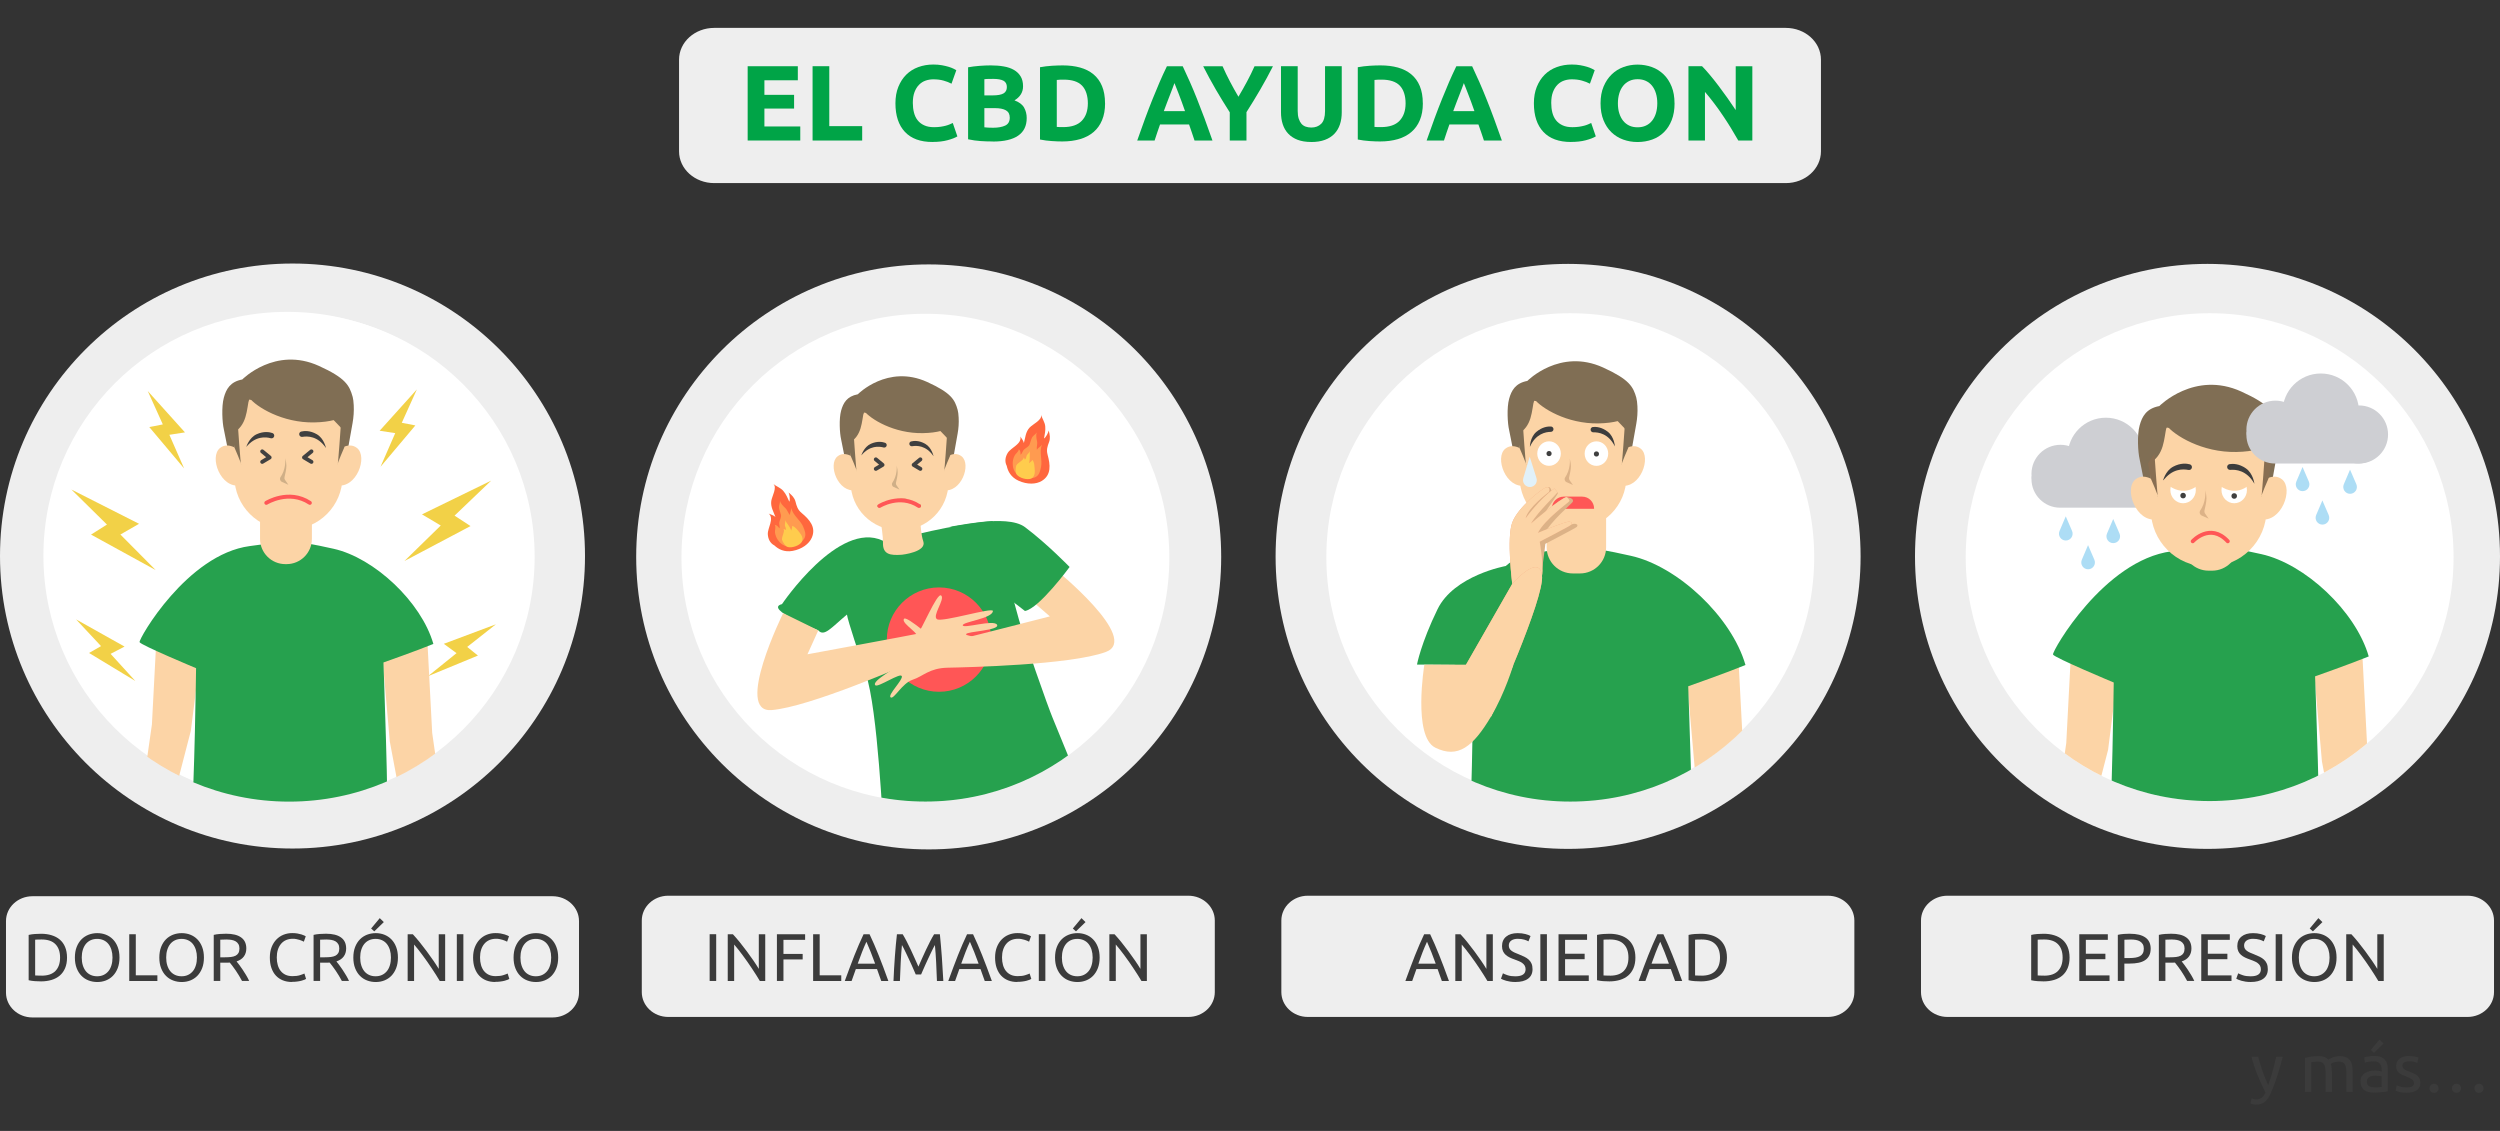
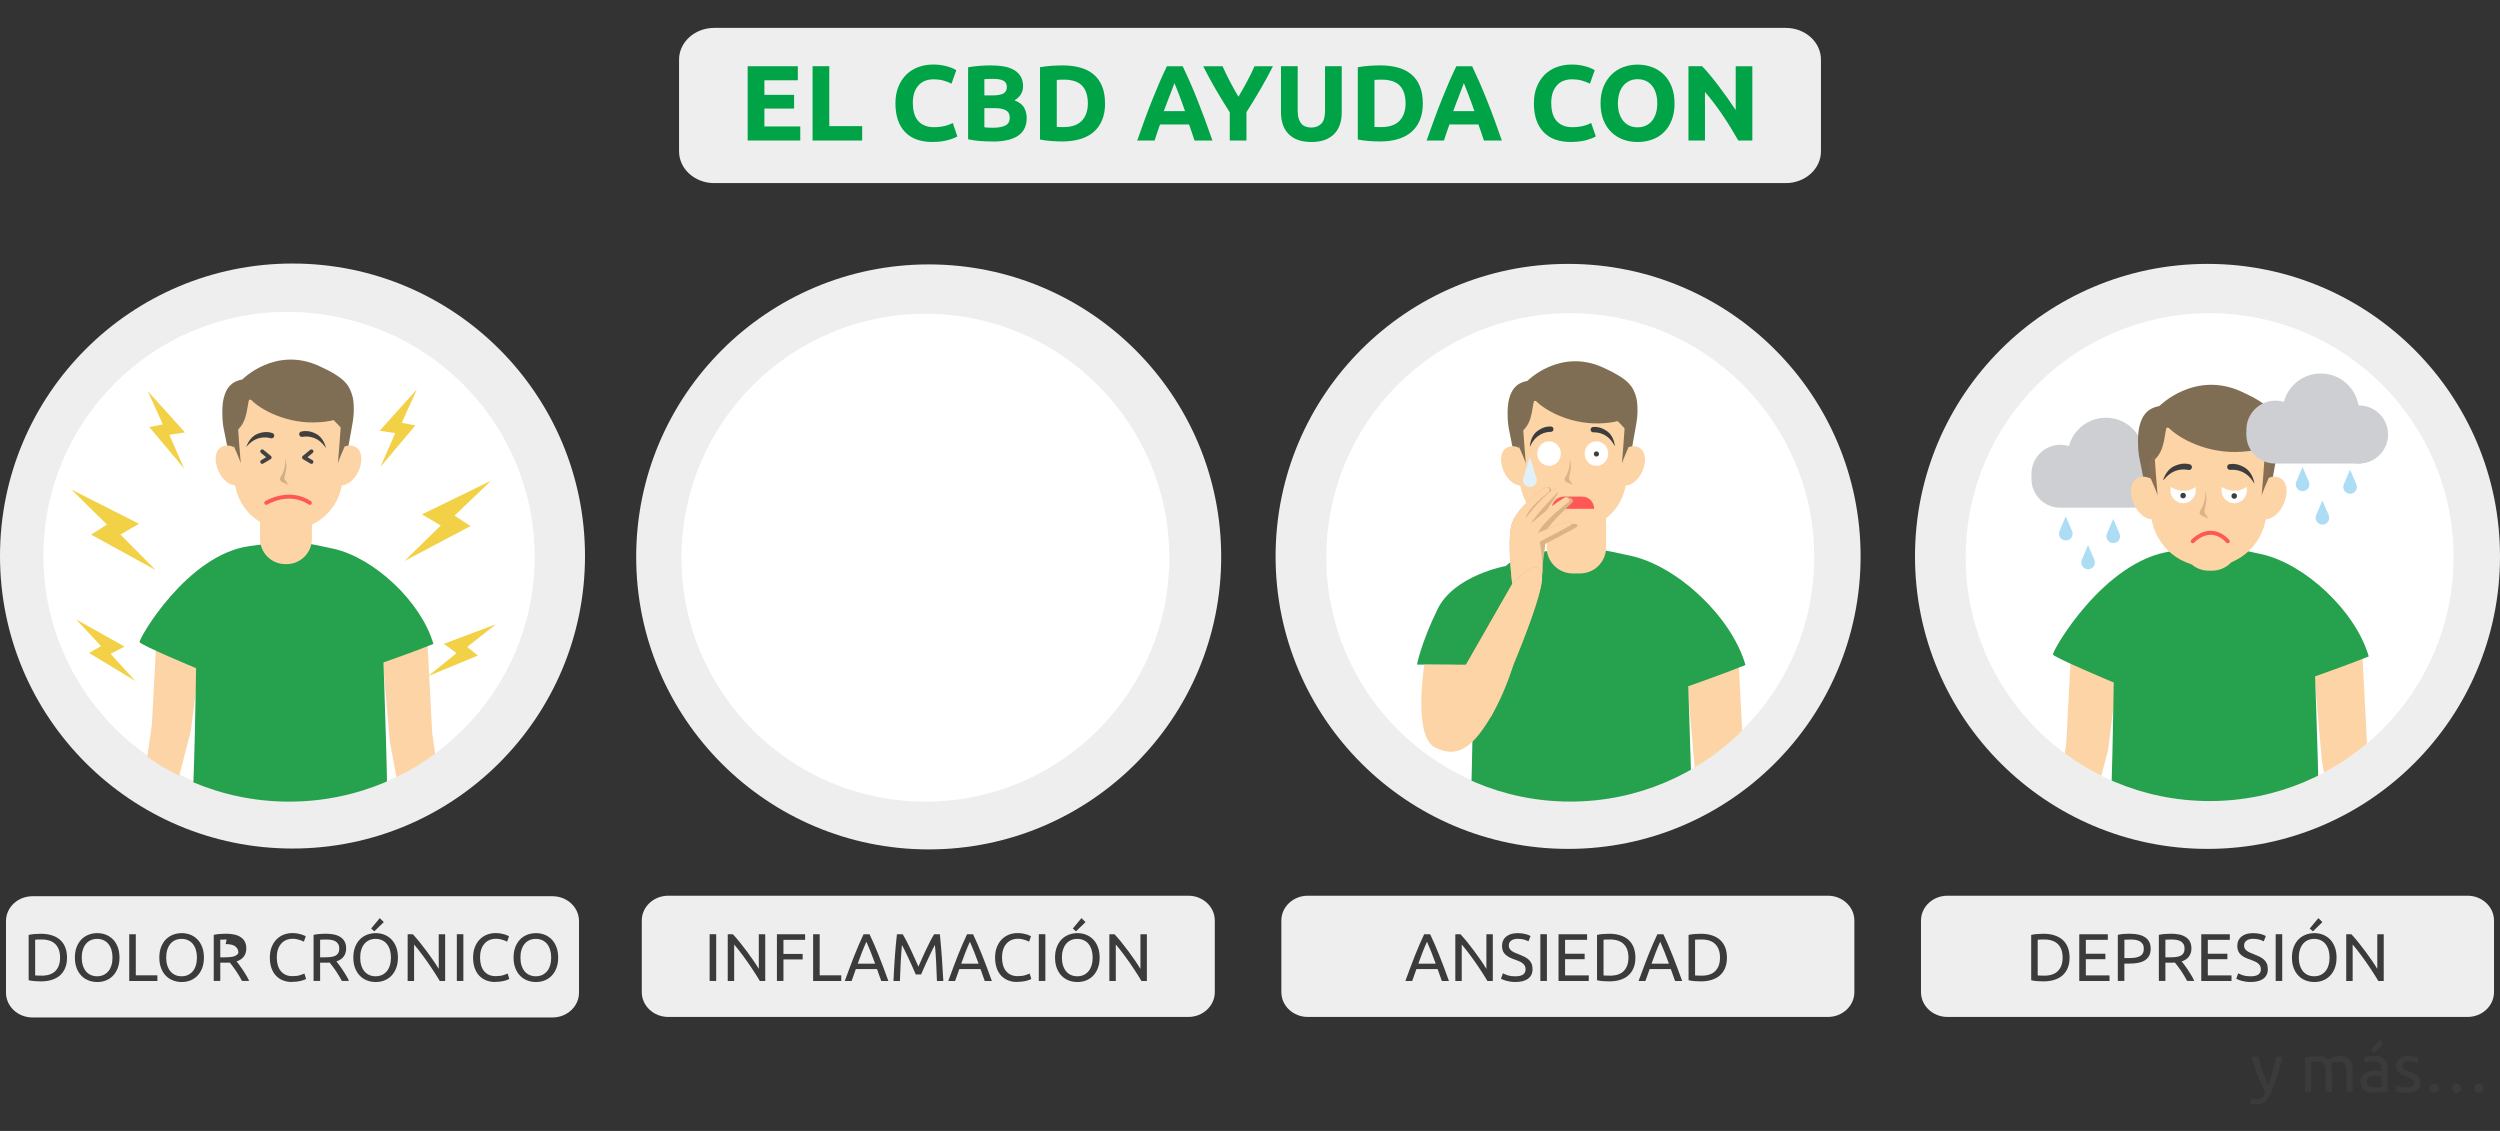
<svg xmlns="http://www.w3.org/2000/svg" id="_лой_1" data-name="Слой 1" width="630" height="285" viewBox="0 0 630 285">
  <rect x="0" y="0" width="630" height="285" fill="#333333" stroke="none" />
  <defs>
    <style>
      .cls-1, .cls-2, .cls-3, .cls-4 {
        fill: none;
      }

      .cls-2 {
        stroke: #ff5656;
      }

      .cls-2, .cls-3, .cls-4 {
        stroke-linecap: round;
        stroke-linejoin: round;
      }

      .cls-3 {
        stroke: #414141;
      }

      .cls-4 {
        stroke: #c06534;
      }

      .cls-5 {
        fill: #f3aa81;
      }

      .cls-6 {
        fill: #eee;
      }

      .cls-7 {
        fill: #ff5656;
      }

      .cls-8 {
        fill: #fff;
      }

      .cls-9 {
        fill: #f2d147;
      }

      .cls-10 {
        fill: #ffcc4d;
      }

      .cls-11 {
        fill: #ff9b50;
      }

      .cls-12 {
        fill: #fcd4a6;
      }

      .cls-13 {
        fill: #fcd5a7;
      }

      .cls-14 {
        fill: #f0d2a6;
      }

      .cls-15 {
        fill: #ff673e;
      }

      .cls-16 {
        fill: #806e54;
      }

      .cls-17 {
        fill: #00a447;
      }

      .cls-18 {
        fill: #cecfd3;
      }

      .cls-19 {
        fill: #cfaf87;
      }

      .cls-20 {
        fill: #adddf5;
      }

      .cls-21 {
        fill: #dcb287;
      }

      .cls-22 {
        fill: #e1f1f9;
      }

      .cls-23 {
        fill: #3f3f3f;
      }

      .cls-24 {
        fill: #886e52;
      }

      .cls-25 {
        fill: #26a14e;
      }

      .cls-26 {
        fill: #3b3b3b;
      }

      .cls-27 {
        fill: #3d3d3d;
      }

      .cls-28 {
        clip-path: url(#clippath-3);
      }

      .cls-29 {
        clip-path: url(#clippath-1);
      }

      .cls-30 {
        clip-path: url(#clippath-4);
      }

      .cls-31 {
        clip-path: url(#clippath-2);
      }

      .cls-32 {
        clip-path: url(#clippath);
      }
    </style>
    <clipPath id="clippath">
      <path class="cls-1" d="M30.29,185.78s15.64,6.35,41.09,6.39c28.26,.04,47.05-7.19,47.05-7.19l12.44-126.98L19.24,75.57l11.06,110.21h0Z" />
    </clipPath>
    <clipPath id="clippath-1">
      <circle class="cls-1" cx="72.86" cy="139.86" r="62.15" />
    </clipPath>
    <clipPath id="clippath-2">
-       <circle class="cls-1" cx="233.2" cy="140.54" r="61.46" />
-     </clipPath>
+       </clipPath>
    <clipPath id="clippath-3">
      <circle class="cls-1" cx="395.71" cy="140.54" r="61.46" />
    </clipPath>
    <clipPath id="clippath-4">
      <circle class="cls-1" cx="556.83" cy="140.41" r="61.46" />
    </clipPath>
  </defs>
  <path class="cls-6" d="M329.57,225.72h131.06c3.68,0,6.67,2.8,6.67,6.25v18.05c0,3.45-2.99,6.25-6.67,6.25h-131.06c-3.68,0-6.67-2.8-6.67-6.25v-18.05c0-3.45,2.99-6.25,6.67-6.25h0Z" />
  <circle class="cls-6" cx="395.16" cy="140.21" r="73.71" />
  <circle class="cls-8" cx="395.71" cy="140.4" r="61.47" />
  <path class="cls-6" d="M179.98,7.03H450.02c4.9,0,8.86,3.58,8.86,8v23.11c0,4.42-3.97,8-8.86,8H179.98c-4.9,0-8.86-3.58-8.86-8V15.03c0-4.42,3.97-8,8.86-8Z" />
  <path class="cls-6" d="M168.4,225.72h131.06c3.68,0,6.67,2.8,6.67,6.25v18.05c0,3.45-2.99,6.25-6.67,6.25H168.4c-3.68,0-6.67-2.8-6.67-6.25v-18.05c0-3.45,2.99-6.25,6.67-6.25h0Z" />
  <path class="cls-6" d="M8.18,225.85H139.24c3.68,0,6.67,2.8,6.67,6.25v18.05c0,3.45-2.99,6.25-6.67,6.25H8.18c-3.68,0-6.67-2.8-6.67-6.25v-18.05c0-3.45,2.99-6.25,6.67-6.25h0Z" />
  <circle class="cls-6" cx="234.03" cy="140.34" r="73.71" />
  <circle class="cls-8" cx="233.2" cy="140.54" r="61.47" />
  <circle class="cls-6" cx="73.71" cy="140.12" r="73.71" />
  <circle class="cls-8" cx="73.26" cy="140.32" r="61.47" />
  <path class="cls-13" d="M64.5,115.17c2.2-1.3,4.91-1.35,7.16-.15,3.66,2.08-7.16,3.27-7.16,3.27v-3.12Z" />
  <path class="cls-13" d="M75.81,115.17c2.2-1.3,4.91-1.35,7.16-.15,3.66,2.08-7.16,3.27-7.16,3.27v-3.12Z" />
  <g class="cls-32">
    <g>
      <polygon class="cls-12" points="43 157.05 41.77 180.71 38.71 202.1 45.48 202.1 50.64 182.16 53.32 161.14 43 157.05" />
      <g>
        <polygon class="cls-12" points="104.46 158.95 105.7 182.61 108.76 204 99.68 204 96.03 184.59 94.15 163.04 104.46 158.95" />
        <path class="cls-25" d="M64.1,140.01c9.32-1.23,9.35-1.55,19.11,.62,9.23,2.05,20,12.08,22.77,21.71-3.69,1.52-11.39,4.23-11.39,4.23,0,0,1.31,35.52,.74,36.25-.78,1.01-32.15,3.06-44.6,.38,.77-8.42,1.11-35.33,1.11-35.33,0,0-12.68-5.3-12.89-5.94-.23-.72,10.84-20.02,25.14-21.91h.01Z" />
        <path class="cls-12" d="M66.44,132.31h11.82v6.05c0,3.19-2.59,5.77-5.77,5.77h-.28c-3.19,0-5.77-2.59-5.77-5.77v-6.05h0Z" />
        <path class="cls-16" d="M87.56,105.95c-.72-2.61-1.64-4.29-7.68-7.04-9.98-4.54-17.49,3.1-17.49,3.1-2.76,.52-3.67,2.21-4.2,4.13-.56,2.05-.36,5.68,0,7.23l2,10.02,1.92-9.36c1.89-6.16,4.76-8.67,4.76-8.67l9.12-.72,9.68,17.85,1.88-10.56c.24-1.34,.34-2.71,.26-4.06-.04-.79-.12-1.47-.25-1.92Z" />
        <path class="cls-14" d="M62.11,118.56s-2.68-2.62-4.82-.91c-2.53,2.02,.12,9.29,4.6,8.52l.22-7.61Z" />
        <path class="cls-14" d="M83.74,118.56s2.68-2.62,4.82-.91c2.53,2.02-.12,9.29-4.6,8.52l-.22-7.61Z" />
        <path class="cls-14" d="M73.16,136.24h-.49c-6.67,0-12.08-5.41-12.08-12.08v-10.77l3.33-6.78,16.18,1.41,5.15,5.37v10.77c0,6.67-5.41,12.08-12.08,12.08h-.01Z" />
        <path class="cls-19" d="M72.2,120.39v.13c.02,.37-.06,1.48-.43,2.47-.19,.52-.42,.93-.65,1.26-.27,.38-.13,.91,.29,1.11l1.49,.67-.78-1.12c-.12-.17-.16-.38-.12-.59,.15-.66,.45-1.88,.43-2.66-.03-1.02-.29-1.71-.29-1.71" />
        <path class="cls-23" d="M63.29,117.39s.64-2.12,2.4-2.91c1.63-.73,2.92-.48,3.58-.25,.29,.1,.46,.4,.4,.71h0c-.07,.36-.43,.57-.78,.48-1.11-.31-3.47-.57-5.6,1.98h0Z" />
        <path class="cls-23" d="M81.47,117.62s-.43-2.17-2.1-3.13c-1.55-.89-2.85-.77-3.54-.6-.3,.07-.49,.36-.46,.66h0c.04,.36,.37,.61,.73,.55,1.13-.2,3.51-.22,5.37,2.52Z" />
        <path class="cls-16" d="M85.96,103.94c-.34,.11-11.41-2.95-11.41-2.95l-9.71,2.95h0c-8.54,2.32-4.78,10.41-4.78,10.41,3.51-1.8,3.25-5.5,3.92-8.17,1.55,2.04,7.51,5.76,14.83,5.62,7.5-.14,8.35-3.07,8.35-3.07,0,0-.86-4.92-1.2-4.8h0Z" />
        <path class="cls-16" d="M60.58,117.5s1.65,3.75,1.53,3.93-.76-9.26-.76-9.26l-1.37,2.06,.6,3.27Z" />
        <path class="cls-16" d="M85.65,117.5s-1.65,3.75-1.53,3.93,.76-9.26,.76-9.26l1.37,2.06-.6,3.27Z" />
        <polyline class="cls-3" points="78.16 118.41 76.48 119.79 78.16 120.79" />
        <polyline class="cls-3" points="66.93 118.41 68.62 119.79 66.93 120.79" />
        <path class="cls-4" d="M67.86,130.15s5.1-3.19,9.93,0" />
      </g>
    </g>
  </g>
  <circle class="cls-8" cx="72.4" cy="140.05" r="61.46" />
  <polygon class="cls-9" points="37.62 107.62 46.4 118.05 42.68 109.57 46.61 108.96 37.23 98.54 41.03 106.95 37.62 107.62" />
  <polygon class="cls-9" points="104.67 107.21 95.89 117.63 99.6 109.15 95.67 108.55 105.05 98.13 101.25 106.54 104.67 107.21" />
  <polygon class="cls-9" points="22.44 164.55 34.1 171.61 27.87 164.77 31.39 162.94 19.16 156.08 25.46 162.82 22.44 164.55" />
  <polygon class="cls-9" points="120.44 165.2 107.85 170.4 115.05 164.59 111.84 162.24 124.97 157.32 117.73 163.03 120.44 165.2" />
  <polygon class="cls-9" points="22.94 134.72 39.23 143.66 30.34 134.7 35.04 132 17.99 123.36 26.95 132.19 22.94 134.72" />
  <polygon class="cls-9" points="118.57 132.57 101.91 141.38 111.07 132.43 106.34 129.62 123.77 121.12 114.55 129.94 118.57 132.57" />
  <path class="cls-1" d="M25.61,190.9s17.28,7.02,45.39,7.06c31.22,.04,51.98-7.94,51.98-7.94l13.75-140.27L13.4,69.16l12.21,121.74Z" />
  <g class="cls-29">
    <g>
      <polygon class="cls-12" points="39.65 156.44 38.28 182.58 34.91 206.2 42.38 206.2 48.09 184.17 51.04 160.96 39.65 156.44" />
      <g>
        <polygon class="cls-12" points="107.54 158.53 108.91 184.68 112.29 208.3 102.26 208.3 98.23 186.86 96.15 163.06 107.54 158.53" />
        <path class="cls-25" d="M62.95,137.61c10.3-1.36,10.33-1.71,21.11,.68,10.2,2.27,22.09,13.34,25.15,23.98-4.07,1.68-12.58,4.67-12.58,4.67,0,0,1.44,39.24,.82,40.05-.86,1.12-35.51,3.38-49.27,.41,.85-9.31,1.23-39.02,1.23-39.02,0,0-14.01-5.85-14.24-6.56-.25-.8,11.97-22.12,27.77-24.21h.01Z" />
        <path class="cls-12" d="M65.54,129.1h13.06v6.68c0,3.52-2.86,6.38-6.38,6.38h-.31c-3.52,0-6.38-2.86-6.38-6.38v-6.68h0Z" />
        <path class="cls-16" d="M88.86,99.98c-.8-2.88-1.81-4.74-8.49-7.77-11.03-5.02-19.32,3.42-19.32,3.42-3.05,.57-4.06,2.44-4.64,4.57-.62,2.27-.4,6.27,0,7.99l2.21,11.07,2.12-10.34c2.09-6.8,5.26-9.57,5.26-9.57l10.08-.8,10.69,19.72,2.08-11.67c.26-1.48,.37-2.99,.29-4.49-.05-.87-.13-1.62-.27-2.12h-.01Z" />
        <path class="cls-12" d="M60.76,113.91s-2.96-2.89-5.32-1.01c-2.79,2.23,.13,10.26,5.08,9.41l.24-8.41h0Z" />
        <path class="cls-12" d="M84.65,113.91s2.96-2.89,5.32-1.01c2.79,2.23-.13,10.26-5.08,9.41l-.24-8.41h0Z" />
        <path class="cls-12" d="M72.96,133.45h-.54c-7.37,0-13.35-5.98-13.35-13.35v-11.9l3.68-7.49,17.87,1.55,5.69,5.93v11.9c0,7.37-5.98,13.35-13.35,13.35h0Z" />
        <path class="cls-19" d="M71.9,115.94v.14c.02,.41-.06,1.64-.47,2.73-.22,.57-.46,1.02-.72,1.39-.3,.42-.14,1,.32,1.23l1.65,.74-.86-1.24c-.13-.19-.18-.42-.13-.65,.16-.72,.5-2.08,.48-2.94-.03-1.13-.32-1.88-.32-1.88" />
        <path class="cls-23" d="M62.06,112.62s.71-2.34,2.65-3.21c1.8-.8,3.22-.53,3.95-.28,.32,.11,.5,.45,.44,.78h0c-.08,.39-.47,.64-.86,.53-1.22-.35-3.84-.63-6.18,2.18Z" />
        <path class="cls-23" d="M82.14,112.88s-.47-2.4-2.32-3.46c-1.71-.98-3.15-.85-3.91-.67-.33,.08-.55,.39-.51,.73h0c.04,.4,.41,.68,.8,.61,1.25-.22,3.88-.24,5.93,2.79h.01Z" />
        <path class="cls-16" d="M87.1,97.76c-.38,.13-12.6-3.26-12.6-3.26l-10.73,3.26v.02c-9.43,2.55-5.27,11.48-5.27,11.48,3.88-1.99,3.6-6.08,4.33-9.02,1.72,2.26,8.29,6.37,16.38,6.21,8.28-.16,9.22-3.39,9.22-3.39,0,0-.95-5.43-1.33-5.3h0Z" />
        <path class="cls-16" d="M59.07,112.75s1.82,4.14,1.69,4.34-.84-10.23-.84-10.23l-1.51,2.28,.67,3.61h0Z" />
        <path class="cls-16" d="M86.76,112.75s-1.82,4.14-1.69,4.34,.84-10.23,.84-10.23l1.51,2.28-.67,3.61h.01Z" />
        <polyline class="cls-3" points="78.48 113.75 76.62 115.28 78.48 116.39" />
        <polyline class="cls-3" points="66.08 113.75 67.94 115.28 66.08 116.39" />
        <path class="cls-2" d="M67.11,126.72s5.64-3.52,10.97,0" />
      </g>
    </g>
  </g>
  <g class="cls-31">
    <g>
      <path class="cls-16" d="M241.33,103.3c-.72-2.61-1.64-4.29-7.68-7.04-9.98-4.54-17.49,3.1-17.49,3.1-2.76,.52-3.67,2.21-4.2,4.13-.56,2.05-.36,5.68,0,7.23l2,10.02,1.92-9.36c1.89-6.16,4.76-8.67,4.76-8.67l9.12-.72,9.68,17.85,1.88-10.56c.24-1.34,.34-2.71,.26-4.06-.04-.79-.12-1.47-.25-1.92Z" />
      <path class="cls-12" d="M215.88,115.91s-2.68-2.62-4.82-.91c-2.53,2.02,.12,9.29,4.6,8.52l.22-7.61Z" />
      <path class="cls-12" d="M237.51,115.91s2.68-2.62,4.82-.91c2.53,2.02-.12,9.29-4.6,8.52l-.22-7.61Z" />
      <path class="cls-12" d="M226.93,133.6h-.49c-6.67,0-12.08-5.41-12.08-12.08v-10.77l3.33-6.78,16.18,1.41,5.15,5.37v10.77c0,6.67-5.41,12.08-12.08,12.08h0Z" />
      <path class="cls-19" d="M225.98,117.74v.13c.02,.37-.06,1.48-.43,2.47-.19,.52-.42,.93-.65,1.26-.27,.38-.13,.91,.29,1.11l1.49,.67-.78-1.12c-.12-.17-.16-.38-.12-.59,.15-.66,.45-1.88,.43-2.66-.03-1.02-.29-1.71-.29-1.71" />
      <path class="cls-23" d="M217.06,114.74s.64-2.12,2.4-2.91c1.63-.73,2.92-.48,3.58-.25,.29,.1,.46,.4,.4,.71h0c-.07,.36-.43,.57-.78,.48-1.11-.31-3.47-.57-5.6,1.98h0Z" />
      <path class="cls-23" d="M235.25,114.97s-.43-2.17-2.1-3.13c-1.55-.89-2.85-.77-3.54-.6-.3,.07-.49,.36-.46,.66h0c.04,.36,.37,.61,.73,.55,1.13-.2,3.51-.22,5.37,2.52h0Z" />
      <path class="cls-16" d="M239.73,101.29c-.34,.11-11.41-2.95-11.41-2.95l-9.71,2.95h0c-8.54,2.32-4.78,10.41-4.78,10.41,3.51-1.8,3.25-5.5,3.92-8.17,1.55,2.04,7.51,5.76,14.83,5.62,7.5-.14,8.35-3.07,8.35-3.07,0,0-.86-4.92-1.2-4.8h0Z" />
      <path class="cls-16" d="M214.36,114.85s1.65,3.75,1.53,3.93-.76-9.26-.76-9.26l-1.37,2.06,.6,3.27h0Z" />
      <path class="cls-16" d="M239.43,114.85s-1.65,3.75-1.53,3.93,.76-9.26,.76-9.26l1.37,2.06-.6,3.27h0Z" />
      <polyline class="cls-3" points="231.93 115.76 230.25 117.15 231.93 118.15" />
      <polyline class="cls-3" points="220.71 115.76 222.39 117.15 220.71 118.15" />
      <path class="cls-4" d="M221.63,127.5s5.1-3.19,9.93,0" />
      <path class="cls-25" d="M218.17,169.81c-1.53-4.39-4.54-13.41-4.74-14.94-4.01,3.35-5.73,5.67-7.23,3.98,0,0-13.92-5.42-9.14-6.61,0,0,14.29-21.2,25.38-16,.05-.03,1.48,.25,2.04,.09,3.62-.98,15.15-4.11,25.65-5.01l5.74,21.55c2.01,8,8.41,25.7,9.37,27.98,1.2,2.83,6.44,15.82,6.44,15.82,0,0-45.79,13.54-49.02,12.41-.16-.06-1.41-30.41-4.49-39.28h0Z" />
      <path class="cls-12" d="M231.79,125.95s-.12,7.69,.87,10.43c.99,2.73-5.36,3.41-5.36,3.41-2.97,.22-4.87-.05-4.79-3.03,.08-2.98-1.7-11.63-1.7-11.63l10.97,.83h0Z" />
      <circle class="cls-7" cx="236.63" cy="161.18" r="13.15" />
      <path class="cls-12" d="M259.57,151l5,4.33s-26.49,6.77-27.32,6.92c-.82,.15-8.93-7.51-9.49-6.24-.56,1.26,4.34,3.7,3.45,4.99-.88,1.3-14.11,3.09-13.64,4.01,.87,1.72,8.14-.78,8.41,.1,.26,.88-7.83,1.88-7.9,3.5-.07,1.62,7.57-1.69,8.08-1.13,.52,.55-6.76,4.11-5.56,5.22,.65,.6,6.39-3.32,6.67-2.31,.28,1.01-3.65,4.73-2.83,5.35,.81,.62,2.88-3.58,5.55-4.45,2.68-.87,4.15-2.93,8.82-3.03,4.67-.1,30.82-.66,39.83-3.95,9.01-3.28-12.87-20.97-12.87-20.97l-6.21,7.64v.02Z" />
      <path class="cls-25" d="M244.89,136c2.21-2.33-5.68-3.33-5.65-3.31,.63,.25,14.4-3.35,19.06,.15,5.55,4.17,11.24,10.04,11.24,10.04,0,0-7.66,10.46-11.25,11.09,0,0-12.43-9.81-13.11-8.57l-.28-9.4h-.01Z" />
      <path class="cls-2" d="M221.63,127.5s5.1-3.19,9.93,0" />
      <g>
        <path class="cls-15" d="M264,114.6c-.35-1.26-.05-2.12,.37-3.22,.36-.96,.18-1.87-.1-2.9-.09,.56-.66,1.71-1.18,2.02,.19-1.03,.42-2.02,.31-3.1-.1-1-.76-1.89-1.06-2.89,.4,1.28-2.05,2.36-2.87,3.23-1.04,1.11-1.08,2.57-1.45,3.91-.06-.52-.63-1.21-.9-1.66,.48,1.87-2.35,2.79-3.17,4.14-.6,.98-.83,2.14-.25,3.27,.28,1.35,1.05,2.87,2.99,3.75,2.18,.98,4.4,.92,5.84,.04,2.46-1.5,2.15-4.1,1.47-6.57v-.02Z" />
        <g>
          <path class="cls-11" d="M262.33,117.73c.4-1.82-.51-3.9,.25-5.66-.26,.41-1.04,.82-1.29,1.27-.13-.72,.21-1.42,.03-2.2-.15-.7-.28-1.51-.07-2.16-.24,.46-.95,.8-1.18,1.28-.27,.54-.37,1.16-.6,1.73-.24,.58-.89,.83-1.4,1.29-.41,.37-.44,.97-.87,1.33-.1-.49,.09-.89-.46-1.39-.06,.67-.79,1.05-1.08,1.62-.28,.55-.46,1.28-.46,1.89,0,.86,.13,2.38,1.83,3.32,1.19,.66,3.21,.58,3.95,.17,.95-.52,1.15-1.59,1.35-2.49Z" />
          <path class="cls-11" d="M261.33,108.82c-.02,.05-.04,.11-.06,.17,.03-.05,.05-.11,.06-.17Z" />
          <path class="cls-11" d="M262.59,112.07c.03-.05,.06-.1,.07-.15-.03,.05-.05,.1-.07,.15Z" />
        </g>
        <path class="cls-10" d="M260.75,118.42c-.07-.65-.02-1.9-.59-2.52-.16,.32-.52,.58-.86,.82,.33-1.01,.11-2.01,.24-3.03-.11,.41-.57,.67-.78,1.04-.19,.33-.11,.89-.52,1.07-.02-.2-.14-.33-.25-.54-.05,.8-1.53,1.3-1.89,2.05-.14,.28-.32,1.79,.16,2.34,.72,.83,2.56,1.35,3.56,.96,.85-.33,1.01-1.47,.94-2.19h-.01Z" />
      </g>
      <g>
        <path class="cls-15" d="M202.01,129.27c-1.01-.84-1.25-1.71-1.54-2.85-.25-.99-.92-1.64-1.75-2.32,.25,.51,.43,1.78,.19,2.33-.44-.95-.81-1.9-1.52-2.72-.65-.76-1.7-1.12-2.53-1.76,1.06,.82-.33,3.11-.5,4.29-.21,1.5,.58,2.73,1.05,4.04-.35-.39-1.21-.63-1.69-.85,1.47,1.26-.33,3.63-.23,5.21,.07,1.15,.54,2.23,1.67,2.82,1,.95,2.51,1.75,4.6,1.36,2.35-.44,4.13-1.76,4.81-3.32,1.16-2.64-.59-4.59-2.56-6.23h0Z" />
        <g>
          <path class="cls-11" d="M202.44,132.79c-.72-1.72-2.65-2.9-3.03-4.78,.02,.48-.39,1.27-.33,1.78-.52-.51-.64-1.28-1.24-1.82-.53-.49-1.09-1.08-1.29-1.73,.07,.51-.32,1.2-.24,1.73,.09,.6,.36,1.16,.49,1.76,.13,.61-.25,1.19-.41,1.85-.13,.54,.2,1.05,.04,1.59-.36-.35-.43-.78-1.17-.88,.33,.59-.05,1.31,.04,1.95,.09,.61,.35,1.31,.71,1.81,.5,.7,1.47,1.88,3.4,1.67,1.36-.14,2.96-1.36,3.33-2.12,.48-.97,.03-1.96-.32-2.81h.02Z" />
          <path class="cls-11" d="M196.51,126.05c0,.06,.03,.12,.04,.17,0-.06-.02-.12-.04-.17Z" />
          <path class="cls-11" d="M199.4,128c0-.06,0-.12-.03-.17,0,.06,.02,.11,.03,.17Z" />
        </g>
        <path class="cls-10" d="M201.54,134.26c-.42-.49-1.11-1.55-1.92-1.73,.05,.35-.09,.77-.24,1.17-.31-1.02-1.06-1.71-1.54-2.62,.15,.4-.09,.88-.05,1.3,.03,.38,.42,.79,.18,1.18-.14-.15-.3-.19-.52-.3,.41,.69-.51,1.95-.38,2.77,.05,.3,.76,1.65,1.48,1.83,1.06,.27,2.88-.36,3.47-1.25,.51-.76,0-1.79-.48-2.34h0Z" />
      </g>
      <path class="cls-12" d="M206.21,158.85l-2.73,6.03s26.89-4.96,27.7-5.17c.81-.21,4.96-10.56,6-9.64,1.04,.91-2.39,5.17-1.04,5.98,1.34,.81,14.11-3.11,14.07-2.08-.07,1.93-7.72,2.71-7.59,3.62,.13,.91,7.9-1.58,8.64-.14,.74,1.44-7.58,1.64-7.81,2.36-.24,.72,7.86,.89,7.24,2.41-.34,.82-7.2-.34-7.03,.7,.17,1.04,5.29,2.76,4.81,3.67s-4.11-2.04-6.91-1.71c-2.79,.33-4.99-.92-9.27,.95-4.28,1.87-28.26,12.32-37.82,13.11-9.56,.8,2.89-24.43,2.89-24.43l8.85,4.34h0Z" />
    </g>
  </g>
  <g class="cls-28">
    <g>
      <path class="cls-25" d="M379.47,142.63s-13.05,2.33-17.22,10.91c-4.18,8.58-5.17,13.93-5.17,13.93l9.35,.08,13.78,1.02" />
      <polygon class="cls-12" points="437.94 163.29 439.51 193.28 443.38 220.38 431.88 220.38 427.26 195.78 424.87 168.48 437.94 163.29" />
      <path class="cls-25" d="M386.79,139.29c11.81-1.56,11.85-1.97,24.21,.78,11.7,2.6,25.34,15.3,28.86,27.51-4.67,1.93-14.43,5.36-14.43,5.36,0,0,1.65,45.02,.94,45.94-.98,1.28-40.73,3.88-56.52,.48,.97-10.68,1.41-44.77,1.41-44.77,0,0-2.6-32.9,15.53-35.3h0Z" />
      <path class="cls-12" d="M389.76,129.53h14.98v8.4c0,3.63-2.95,6.58-6.58,6.58h-1.82c-3.63,0-6.58-2.95-6.58-6.58v-8.4h0Z" />
      <g>
        <path class="cls-16" d="M412.37,100.29c-.79-2.85-1.79-4.68-8.39-7.68-10.9-4.96-19.09,3.38-19.09,3.38-3.01,.57-4.01,2.41-4.59,4.51-.62,2.24-.4,6.2,0,7.89l2.18,10.94,2.1-10.22c2.06-6.72,5.19-9.46,5.19-9.46l9.96-.79,10.56,19.49,2.05-11.53c.26-1.46,.37-2.95,.29-4.44-.05-.86-.13-1.6-.27-2.09h.01Z" />
        <path class="cls-12" d="M384.6,114.06s-2.92-2.86-5.26-.99c-2.76,2.21,.13,10.14,5.02,9.3l.24-8.31h0Z" />
        <path class="cls-12" d="M408.21,114.06s2.92-2.86,5.26-.99c2.76,2.21-.13,10.14-5.02,9.3l-.24-8.31h0Z" />
        <path class="cls-12" d="M396.66,133.36h-.54c-7.28,0-13.19-5.91-13.19-13.19v-11.76l3.64-7.4,17.66,1.54,5.62,5.86v11.76c0,7.28-5.91,13.19-13.19,13.19Z" />
        <path class="cls-21" d="M395.61,116.06v.14c.02,.4-.06,1.62-.47,2.7-.21,.57-.46,1.01-.71,1.38-.29,.42-.14,.99,.32,1.21l1.63,.73-.85-1.22c-.13-.19-.18-.42-.13-.64,.16-.72,.49-2.05,.47-2.91-.03-1.11-.32-1.86-.32-1.86" />
        <path class="cls-27" d="M385.53,112.61s.03-2.42,1.64-3.78c1.49-1.26,2.91-1.39,3.68-1.35,.33,.02,.6,.29,.63,.62h0c.03,.39-.28,.73-.67,.73-1.26,0-3.81,.46-5.27,3.77h-.01Z" />
        <path class="cls-27" d="M406.95,112.51s-.13-2.42-1.79-3.71c-1.54-1.2-2.96-1.27-3.73-1.2-.33,.03-.59,.31-.6,.64h0c-.02,.4,.31,.72,.7,.71,1.26-.04,3.83,.3,5.42,3.55h0Z" />
        <path class="cls-16" d="M410.63,98.1c-.37,.12-12.45-3.22-12.45-3.22l-10.6,3.22v.02c-9.31,2.52-5.21,11.35-5.21,11.35,3.84-1.97,3.55-6.01,4.28-8.91,1.7,2.23,8.19,6.29,16.18,6.14,8.18-.16,9.11-3.35,9.11-3.35,0,0-.94-5.37-1.31-5.24h0Z" />
        <path class="cls-16" d="M382.93,112.9s1.8,4.09,1.67,4.29-.83-10.1-.83-10.1l-1.5,2.25,.66,3.57h0Z" />
        <path class="cls-16" d="M410.3,112.9s-1.8,4.09-1.67,4.29,.83-10.1,.83-10.1l1.5,2.25-.66,3.57h0Z" />
        <path class="cls-8" d="M387.39,114.3c0,1.71,1.33,3.09,2.97,3.09s2.97-1.38,2.97-3.09-1.33-3.09-2.97-3.09-2.97,1.38-2.97,3.09Z" />
-         <circle class="cls-23" cx="390.36" cy="114.3" r=".65" />
        <path class="cls-8" d="M402.3,111.22c-1.64,0-2.97,1.38-2.97,3.09s1.33,3.09,2.97,3.09,2.97-1.38,2.97-3.09-1.33-3.09-2.97-3.09Z" />
        <circle class="cls-23" cx="402.3" cy="114.4" r=".65" />
        <path class="cls-22" d="M385.48,115.07l1.71,5.4c.35,1.09-.44,2.21-1.58,2.26h0c-1.19,.05-2.08-1.09-1.74-2.23l1.62-5.42h-.01Z" />
        <path class="cls-7" d="M394.06,125.15h4.66c1.65,0,2.99,1.34,2.99,2.99v.07h-10.64v-.07c0-1.65,1.34-2.99,2.99-2.99h0Z" />
      </g>
      <path class="cls-21" d="M382.51,147.66s-1.45-11.51,0-15.45c1.45-3.93,6.45-9.15,7.47-9.44s1.09,1.43,.92,1.61-4.42,4.04-5.01,6.77c0,0,1.9-5.18,5.67-7.86,0,0,.96,.73,1.02,.99,.06,.26-3.62,5.17-5.34,8.17,0,0,6.09-7.02,7.56-7.16,0,0,2,.17,1.52,1.19-.18,.39-5.59,4.89-7.35,8.34,0,0,7.1-3.01,7.95-2.83,.85,.18,.59,.53,.45,.77s-7.94,4.28-7.94,4.28c0,0-.99,9.66-2.11,11.23-1.11,1.57-2.51,1.06-2.51,1.06,0,0-2.04,.96-2.31-1.65v-.02Z" />
      <g>
        <path class="cls-5" d="M381.08,147.14s-1.45-11.51,0-15.45c1.45-3.93,7.57-8.6,8.59-8.89s.82,1.01,.64,1.19-5.27,3.91-5.86,6.63c0,0,3.46-4.84,7.23-7.52,0,0,.7,.7,.77,.96,.06,.26-4.92,4.86-6.64,7.86,0,0,7.52-6.5,8.99-6.65,0,0,.88,.66,.66,1.03-.22,.37-6.15,4.54-7.91,7.99,0,0,7.1-3.01,7.95-2.83s.59,.53,.45,.77-7.94,4.28-7.94,4.28c0,0,1.37,7.9,.26,9.47s-4.87,2.82-4.87,2.82c0,0-2.04,.96-2.31-1.65h-.01Z" />
        <path class="cls-12" d="M381.08,147.14s-1.45-11.51,0-15.45c1.45-3.93,7.57-8.6,8.59-8.89s.82,1.01,.64,1.19-5.27,3.91-5.86,6.63c0,0,3.46-4.84,7.23-7.52,0,0,.7,.7,.77,.96,.06,.26-4.92,4.86-6.64,7.86,0,0,7.52-6.5,8.99-6.65,0,0,.88,.66,.66,1.03-.22,.37-6.15,4.54-7.91,7.99,0,0,7.1-3.01,7.95-2.83s.59,.53,.45,.77-7.94,4.28-7.94,4.28c0,0,1.37,7.9,.26,9.47s-4.87,2.82-4.87,2.82c0,0-2.04,.96-2.31-1.65h-.01Z" />
        <path class="cls-5" d="M381.08,147.14l-15.73,27.5,10.39,5.93s13.55-29.84,12.84-35.56c-.71-5.72-7.51,2.14-7.51,2.14h.01Z" />
        <path class="cls-12" d="M381.08,147.14l-15.73,27.5,10.39,5.93s13.55-29.84,12.84-35.56c-.71-5.72-7.51,2.14-7.51,2.14h.01Z" />
      </g>
      <path class="cls-1" d="M356.35,167.97s-.49,22.14,8.31,23.87,16.77-27.3,16.77-27.3l-11.56-1.5-5.04,8.82-1.28,2.24-7.2-6.13h0Z" />
      <path class="cls-12" d="M358.94,167.48s-2.97,18.09,2.75,20.93c5.72,2.83,9.53-.24,14.05-7.84,3.59-6.05,5.64-13.08,5.64-13.08h-22.44Z" />
    </g>
  </g>
  <path class="cls-6" d="M490.76,225.72h131.06c3.68,0,6.67,2.8,6.67,6.25v18.05c0,3.45-2.99,6.25-6.67,6.25h-131.06c-3.68,0-6.67-2.8-6.67-6.25v-18.05c0-3.45,2.99-6.25,6.67-6.25h0Z" />
  <circle class="cls-6" cx="556.29" cy="140.21" r="73.71" />
  <circle class="cls-8" cx="556.83" cy="140.4" r="61.47" />
  <g class="cls-30">
    <g>
      <g>
        <circle class="cls-18" cx="530.68" cy="114.89" r="9.63" />
        <circle class="cls-18" cx="540.31" cy="120.63" r="7.32" />
        <circle class="cls-18" cx="519.25" cy="119.41" r="7.32" />
        <path class="cls-18" d="M513.58,118.85h32.03c.91,0,1.65,.74,1.65,1.65v.21c0,3.99-3.24,7.23-7.23,7.23h-20.87c-3.99,0-7.23-3.24-7.23-7.23v-.21c0-.91,.74-1.65,1.65-1.65Z" />
      </g>
      <polygon class="cls-12" points="522.17 159.15 520.7 187.24 517.07 212.63 525.11 212.63 531.24 188.95 534.41 164.01 522.17 159.15" />
      <polygon class="cls-12" points="595.13 161.4 596.6 189.49 600.22 214.88 589.45 214.88 585.12 191.84 582.88 166.26 595.13 161.4" />
      <path class="cls-25" d="M547.21,138.92c11.07-1.46,11.1-1.84,22.68,.73,10.96,2.44,23.74,14.34,27.03,25.77-4.38,1.8-13.52,5.02-13.52,5.02,0,0,1.55,42.17,.88,43.04-.92,1.2-38.16,3.63-52.94,.45,.91-10,1.32-41.94,1.32-41.94,0,0-15.06-6.29-15.3-7.05-.27-.86,12.86-23.77,29.85-26.01h0Z" />
      <path class="cls-12" d="M549.99,129.77h14.04v7.46c0,3.63-2.95,6.58-6.58,6.58h-.88c-3.63,0-6.58-2.95-6.58-6.58v-7.46h0Z" />
      <path class="cls-16" d="M573.89,106.98c-.85-3.08-1.94-5.07-9.08-8.31-11.79-5.36-20.66,3.66-20.66,3.66-3.26,.61-4.34,2.61-4.96,4.88-.67,2.43-.43,6.71,0,8.54l2.36,11.84,2.27-11.06c2.23-7.27,5.62-10.24,5.62-10.24l10.78-.85,11.43,21.09,2.22-12.48c.28-1.58,.4-3.2,.31-4.8-.05-.93-.14-1.74-.29-2.27Z" />
      <path class="cls-12" d="M543.83,121.88s-3.16-3.1-5.69-1.08c-2.99,2.39,.14,10.98,5.43,10.07l.26-8.99Z" />
      <path class="cls-12" d="M569.38,121.88s3.16-3.1,5.69-1.08c2.99,2.39-.14,10.98-5.43,10.07l-.26-8.99Z" />
      <path class="cls-12" d="M556.88,142.77h-.58c-7.88,0-14.28-6.39-14.28-14.28v-12.73l3.94-8.01,19.11,1.66,6.09,6.34v12.73c0,7.88-6.39,14.28-14.28,14.28h0Z" />
      <path class="cls-21" d="M555.75,124.05s0,.05,.01,.15c.02,.44-.07,1.75-.51,2.92-.23,.61-.5,1.1-.77,1.49-.32,.45-.15,1.07,.34,1.31l1.76,.79-.92-1.32c-.14-.2-.19-.45-.14-.7,.17-.77,.53-2.22,.51-3.15-.03-1.2-.34-2.02-.34-2.02" />
      <path class="cls-27" d="M545.05,121.22s.58-2.55,2.59-3.62c1.86-.99,3.4-.81,4.2-.59,.35,.1,.57,.44,.52,.8h0c-.05,.43-.46,.71-.88,.62-1.33-.28-4.14-.39-6.43,2.79h0Z" />
      <path class="cls-16" d="M572,104.61c-.41,.14-13.48-3.49-13.48-3.49l-11.47,3.49v.02c-10.08,2.73-5.64,12.28-5.64,12.28,4.15-2.13,3.84-6.5,4.63-9.65,1.84,2.41,8.87,6.81,17.52,6.64,8.86-.17,9.86-3.62,9.86-3.62,0,0-1.01-5.81-1.42-5.67h0Z" />
      <path class="cls-24" d="M542.02,120.63s1.95,4.43,1.8,4.64-.9-10.94-.9-10.94l-1.62,2.44,.71,3.86h.01Z" />
      <path class="cls-24" d="M571.64,120.63s-1.95,4.43-1.8,4.64,.9-10.94,.9-10.94l1.62,2.44-.71,3.86h-.01Z" />
      <path class="cls-2" d="M552.57,136.4s4.36-4.81,8.83,0" />
      <path class="cls-8" d="M546.93,123.49c0,1.84,1.44,3.33,3.21,3.33s3.21-1.49,3.21-3.33-1.44-3.33-3.21-3.33-3.21,1.49-3.21,3.33Z" />
      <circle class="cls-23" cx="550.14" cy="124.89" r=".7" />
      <path class="cls-8" d="M563.02,120.16c-1.77,0-3.21,1.49-3.21,3.33s1.44,3.33,3.21,3.33,3.21-1.49,3.21-3.33-1.44-3.33-3.21-3.33Z" />
      <circle class="cls-23" cx="563.02" cy="124.99" r=".7" />
      <path class="cls-12" d="M568.07,121.02l-5.53-1.62-4.65,1.62s4.84,6,10.18,0h0Z" />
      <path class="cls-12" d="M555.23,121.02l-5.53-1.62-4.65,1.62s4.84,6,10.18,0h0Z" />
      <g>
        <circle class="cls-18" cx="584.84" cy="103.75" r="9.63" />
        <circle class="cls-18" cx="594.47" cy="109.49" r="7.32" />
        <circle class="cls-18" cx="573.41" cy="108.28" r="7.32" />
        <path class="cls-18" d="M567.74,107.72h32.03c.91,0,1.65,.74,1.65,1.65v.21c0,3.99-3.24,7.23-7.23,7.23h-20.87c-3.99,0-7.23-3.24-7.23-7.23v-.21c0-.91,.74-1.65,1.65-1.65h0Z" />
      </g>
      <path class="cls-27" d="M568.11,121.91s-.29-2.6-2.16-3.89c-1.74-1.2-3.28-1.19-4.1-1.06-.36,.06-.62,.37-.61,.73h0c0,.43,.37,.76,.8,.72,1.35-.13,4.16,.09,6.07,3.5h0Z" />
      <path class="cls-20" d="M580.24,117.68l-1.57,3.69c-.48,1.14,.35,2.4,1.58,2.4h0c1.24,0,2.07-1.27,1.58-2.41l-1.59-3.68Z" />
      <path class="cls-20" d="M585.24,126.11l-1.57,3.69c-.48,1.14,.35,2.4,1.58,2.4h0c1.24,0,2.07-1.27,1.58-2.41l-1.59-3.68Z" />
      <path class="cls-20" d="M592.21,118.35l-1.57,3.69c-.48,1.14,.35,2.4,1.58,2.4h0c1.24,0,2.07-1.27,1.58-2.41l-1.59-3.68Z" />
      <path class="cls-20" d="M520.57,130.12l-1.57,3.69c-.48,1.14,.35,2.4,1.58,2.4h0c1.24,0,2.07-1.27,1.58-2.41l-1.59-3.68Z" />
      <path class="cls-20" d="M526.19,137.37l-1.57,3.69c-.48,1.14,.35,2.4,1.58,2.4h0c1.24,0,2.07-1.27,1.58-2.41l-1.59-3.68Z" />
      <path class="cls-20" d="M532.53,130.78l-1.57,3.69c-.48,1.14,.35,2.4,1.58,2.4h0c1.24,0,2.07-1.27,1.58-2.41l-1.59-3.68Z" />
    </g>
  </g>
  <g>
    <path class="cls-17" d="M188.41,35.41V16.69h12.64v3.54h-8.42v3.67h7.48v3.46h-7.48v4.51h9.04v3.54h-13.26Z" />
    <path class="cls-17" d="M217.27,31.79v3.62h-12.5V16.69h4.21v15.09h8.29Z" />
    <path class="cls-17" d="M234.99,35.78c-3.04,0-5.36-.85-6.95-2.54-1.59-1.69-2.39-4.09-2.39-7.21,0-1.55,.24-2.93,.73-4.14s1.15-2.24,2-3.08c.85-.84,1.85-1.47,3.02-1.9s2.44-.65,3.81-.65c.79,0,1.51,.06,2.16,.18,.65,.12,1.21,.25,1.7,.4,.49,.15,.89,.31,1.22,.47,.32,.16,.56,.29,.7,.38l-1.21,3.4c-.58-.31-1.25-.57-2.01-.78-.77-.22-1.63-.32-2.61-.32-.65,0-1.28,.11-1.9,.32-.62,.21-1.17,.56-1.65,1.04s-.86,1.09-1.15,1.85c-.29,.76-.43,1.67-.43,2.75,0,.86,.1,1.67,.29,2.42,.19,.75,.49,1.39,.92,1.93,.42,.54,.97,.97,1.66,1.28,.68,.32,1.51,.47,2.48,.47,.61,0,1.16-.04,1.65-.11s.92-.16,1.29-.26c.38-.1,.71-.21,1-.34,.29-.13,.55-.24,.78-.35l1.16,3.38c-.59,.36-1.43,.68-2.51,.97-1.08,.29-2.33,.43-3.75,.43Z" />
    <path class="cls-17" d="M250.19,35.65c-1.03,0-2.05-.03-3.06-.1s-2.07-.21-3.17-.45V16.96c.86-.16,1.81-.28,2.83-.36,1.03-.08,1.98-.12,2.86-.12,1.19,0,2.28,.08,3.28,.26,1,.17,1.86,.46,2.58,.88,.72,.41,1.28,.96,1.69,1.63,.41,.67,.61,1.51,.61,2.5,0,1.49-.72,2.67-2.16,3.54,1.19,.45,2,1.06,2.43,1.84,.43,.78,.65,1.65,.65,2.62,0,1.96-.71,3.44-2.15,4.43-1.43,.99-3.56,1.49-6.38,1.49Zm-2.13-11.61h2.05c1.29,0,2.22-.17,2.78-.5,.56-.33,.84-.87,.84-1.61s-.29-1.29-.86-1.59c-.58-.3-1.42-.46-2.54-.46-.36,0-.75,0-1.16,.01-.41,0-.78,.03-1.11,.07v4.08Zm0,3.21v4.83c.31,.04,.64,.06,1,.08,.36,.02,.76,.03,1.19,.03,1.26,0,2.28-.18,3.05-.54,.77-.36,1.16-1.03,1.16-2,0-.87-.32-1.48-.97-1.85-.65-.37-1.58-.55-2.78-.55h-2.65Z" />
    <path class="cls-17" d="M278.48,26.04c0,1.62-.25,3.03-.76,4.24-.5,1.21-1.22,2.21-2.15,3-.93,.79-2.06,1.39-3.39,1.78-1.33,.39-2.83,.59-4.48,.59-.76,0-1.64-.03-2.65-.1s-2-.19-2.97-.39V16.94c.97-.18,1.98-.3,3.04-.37,1.05-.06,1.96-.09,2.71-.09,1.6,0,3.05,.18,4.36,.54,1.3,.36,2.43,.93,3.36,1.7s1.66,1.76,2.16,2.97c.5,1.21,.76,2.65,.76,4.35Zm-12.18,5.94c.2,.02,.43,.03,.69,.04,.26,0,.57,.01,.93,.01,2.11,0,3.67-.53,4.69-1.59,1.02-1.06,1.53-2.53,1.53-4.4s-.49-3.45-1.46-4.46c-.97-1.01-2.51-1.51-4.62-1.51-.29,0-.58,0-.89,.01-.31,0-.59,.03-.86,.07v11.83Z" />
    <path class="cls-17" d="M301.02,35.41c-.21-.65-.43-1.32-.67-2-.24-.69-.48-1.37-.71-2.05h-7.31c-.24,.68-.47,1.37-.71,2.05-.24,.69-.46,1.35-.66,2h-4.38c.71-2.02,1.37-3.88,2-5.59,.63-1.71,1.25-3.32,1.86-4.83s1.2-2.95,1.79-4.31c.59-1.36,1.2-2.69,1.83-3.98h3.99c.62,1.3,1.22,2.62,1.82,3.98,.6,1.36,1.2,2.79,1.8,4.31s1.22,3.12,1.86,4.83c.63,1.71,1.3,3.57,2.01,5.59h-4.51Zm-5.06-14.47c-.09,.27-.23,.64-.41,1.11-.18,.47-.39,1.01-.62,1.62-.23,.61-.49,1.29-.78,2.02-.29,.74-.58,1.51-.87,2.32h5.35c-.29-.81-.56-1.59-.83-2.32-.27-.74-.52-1.42-.76-2.03-.24-.61-.45-1.15-.64-1.62-.18-.47-.33-.83-.44-1.1Z" />
    <path class="cls-17" d="M312.09,24.37c.76-1.27,1.48-2.55,2.16-3.82,.69-1.28,1.32-2.56,1.89-3.85h4.64c-1.03,2.02-2.09,3.97-3.19,5.86-1.1,1.89-2.26,3.79-3.48,5.7v7.15h-4.21v-7.1c-1.22-1.91-2.39-3.82-3.5-5.72-1.11-1.91-2.17-3.87-3.2-5.89h4.89c.57,1.29,1.19,2.58,1.86,3.85,.66,1.27,1.38,2.55,2.13,3.82Z" />
    <path class="cls-17" d="M330.4,35.78c-1.31,0-2.45-.19-3.4-.55-.95-.37-1.74-.88-2.36-1.54-.62-.66-1.08-1.44-1.38-2.35-.3-.91-.45-1.91-.45-3.01v-11.64h4.21v11.29c0,.76,.09,1.4,.26,1.93,.17,.53,.41,.96,.7,1.3,.3,.33,.66,.57,1.08,.71,.42,.14,.89,.22,1.39,.22,1.03,0,1.86-.32,2.5-.95,.64-.63,.96-1.7,.96-3.21v-11.29h4.21v11.64c0,1.1-.15,2.11-.46,3.03-.31,.92-.78,1.71-1.4,2.36-.63,.66-1.43,1.17-2.4,1.53-.97,.36-2.12,.54-3.46,.54Z" />
    <path class="cls-17" d="M358.56,26.04c0,1.62-.25,3.03-.76,4.24-.5,1.21-1.22,2.21-2.15,3-.93,.79-2.06,1.39-3.39,1.78-1.33,.39-2.83,.59-4.48,.59-.76,0-1.64-.03-2.65-.1s-2-.19-2.97-.39V16.94c.97-.18,1.98-.3,3.04-.37s1.96-.09,2.71-.09c1.6,0,3.05,.18,4.36,.54,1.3,.36,2.43,.93,3.36,1.7s1.66,1.76,2.16,2.97c.5,1.21,.76,2.65,.76,4.35Zm-12.18,5.94c.2,.02,.43,.03,.69,.04,.26,0,.57,.01,.93,.01,2.11,0,3.67-.53,4.68-1.59s1.53-2.53,1.53-4.4-.49-3.45-1.46-4.46c-.97-1.01-2.51-1.51-4.62-1.51-.29,0-.59,0-.89,.01-.31,0-.6,.03-.87,.07v11.83Z" />
    <path class="cls-17" d="M373.95,35.41c-.21-.65-.43-1.32-.67-2-.24-.69-.48-1.37-.72-2.05h-7.31c-.24,.68-.47,1.37-.71,2.05-.24,.69-.46,1.35-.66,2h-4.37c.7-2.02,1.37-3.88,2-5.59,.63-1.71,1.25-3.32,1.86-4.83,.6-1.51,1.2-2.95,1.79-4.31,.59-1.36,1.2-2.69,1.83-3.98h3.99c.62,1.3,1.22,2.62,1.82,3.98,.6,1.36,1.2,2.79,1.8,4.31,.61,1.51,1.23,3.12,1.86,4.83,.63,1.71,1.3,3.57,2.01,5.59h-4.51Zm-5.06-14.47c-.09,.27-.23,.64-.41,1.11-.18,.47-.39,1.01-.62,1.62-.23,.61-.49,1.29-.78,2.02-.29,.74-.58,1.51-.87,2.32h5.35c-.29-.81-.56-1.59-.83-2.32-.27-.74-.52-1.42-.77-2.03-.24-.61-.45-1.15-.63-1.62-.18-.47-.33-.83-.44-1.1Z" />
    <path class="cls-17" d="M395.88,35.78c-3.04,0-5.36-.85-6.95-2.54-1.59-1.69-2.39-4.09-2.39-7.21,0-1.55,.24-2.93,.73-4.14s1.15-2.24,2-3.08c.85-.84,1.85-1.47,3.02-1.9s2.44-.65,3.81-.65c.79,0,1.51,.06,2.16,.18s1.21,.25,1.7,.4c.49,.15,.89,.31,1.21,.47s.56,.29,.7,.38l-1.21,3.4c-.58-.31-1.25-.57-2.01-.78-.77-.22-1.63-.32-2.61-.32-.65,0-1.28,.11-1.9,.32-.62,.21-1.17,.56-1.65,1.04-.48,.48-.86,1.09-1.15,1.85s-.43,1.67-.43,2.75c0,.86,.09,1.67,.28,2.42,.19,.75,.49,1.39,.92,1.93,.42,.54,.98,.97,1.66,1.28,.68,.32,1.51,.47,2.48,.47,.61,0,1.16-.04,1.65-.11,.49-.07,.92-.16,1.3-.26,.38-.1,.71-.21,1-.34,.29-.13,.55-.24,.78-.35l1.16,3.38c-.59,.36-1.43,.68-2.51,.97-1.08,.29-2.33,.43-3.75,.43Z" />
    <path class="cls-17" d="M421.99,26.04c0,1.6-.24,3.01-.72,4.23s-1.13,2.23-1.96,3.05-1.81,1.44-2.96,1.85-2.37,.62-3.69,.62-2.48-.21-3.62-.62c-1.13-.41-2.12-1.03-2.97-1.85s-1.51-1.84-2-3.05-.73-2.62-.73-4.23,.25-3.01,.76-4.22,1.18-2.24,2.04-3.06c.85-.83,1.84-1.45,2.97-1.86s2.31-.62,3.55-.62,2.48,.21,3.62,.62c1.13,.41,2.12,1.04,2.97,1.86s1.51,1.85,2,3.06,.73,2.62,.73,4.22Zm-14.28,0c0,.92,.11,1.75,.34,2.48,.23,.74,.55,1.37,.97,1.9s.94,.94,1.55,1.23c.61,.29,1.31,.43,2.11,.43s1.47-.14,2.09-.43c.62-.29,1.14-.7,1.56-1.23,.42-.53,.75-1.17,.97-1.9s.34-1.57,.34-2.48-.11-1.75-.34-2.5c-.22-.75-.55-1.39-.97-1.92-.42-.53-.94-.94-1.56-1.23-.62-.29-1.32-.43-2.09-.43s-1.49,.15-2.11,.45-1.13,.71-1.55,1.24-.75,1.17-.97,1.92c-.22,.75-.34,1.57-.34,2.47Z" />
    <path class="cls-17" d="M438.05,35.41c-1.21-2.14-2.51-4.26-3.92-6.34-1.4-2.09-2.9-4.06-4.48-5.91v12.26h-4.16V16.69h3.43c.59,.59,1.25,1.32,1.97,2.19,.72,.86,1.46,1.79,2.2,2.77s1.49,2,2.23,3.05c.74,1.05,1.43,2.07,2.08,3.04v-11.04h4.19v18.71h-3.54Z" />
  </g>
  <g>
    <path class="cls-26" d="M16.89,241.31c0,1.02-.16,1.91-.48,2.66s-.77,1.38-1.34,1.87c-.58,.49-1.27,.86-2.07,1.1-.8,.24-1.69,.37-2.65,.37-.48,0-1-.02-1.57-.06-.57-.04-1.09-.12-1.56-.23v-11.42c.46-.11,.98-.19,1.56-.23,.57-.04,1.1-.06,1.57-.06,.96,0,1.85,.12,2.65,.37,.8,.24,1.5,.61,2.07,1.1,.58,.49,1.03,1.12,1.34,1.87s.48,1.64,.48,2.66Zm-6.41,4.56c1.56,0,2.73-.4,3.5-1.2,.77-.8,1.16-1.92,1.16-3.36s-.38-2.56-1.16-3.36c-.77-.8-1.94-1.2-3.5-1.2-.46,0-.82,0-1.08,.02-.25,.01-.43,.02-.54,.03v9.01c.1,.01,.28,.02,.54,.03,.25,.01,.61,.02,1.08,.02Z" />
    <path class="cls-26" d="M18.87,241.31c0-1.01,.15-1.9,.45-2.67,.3-.77,.71-1.41,1.22-1.93s1.12-.9,1.8-1.17c.69-.26,1.41-.39,2.18-.39s1.48,.13,2.15,.39c.67,.26,1.27,.65,1.78,1.17s.92,1.16,1.21,1.93c.3,.77,.45,1.66,.45,2.67s-.15,1.9-.45,2.67c-.3,.77-.71,1.41-1.21,1.93-.51,.52-1.1,.9-1.78,1.17-.67,.26-1.39,.39-2.15,.39s-1.5-.13-2.18-.39c-.69-.26-1.29-.65-1.8-1.17-.52-.52-.92-1.16-1.22-1.93-.3-.77-.45-1.66-.45-2.67Zm1.73,0c0,.71,.09,1.36,.27,1.95,.18,.58,.44,1.08,.77,1.49,.33,.41,.74,.72,1.22,.94s1.02,.33,1.62,.33,1.14-.11,1.61-.33c.48-.22,.88-.54,1.22-.94s.59-.9,.77-1.49c.18-.58,.27-1.23,.27-1.95s-.09-1.36-.27-1.95c-.18-.58-.44-1.08-.77-1.49s-.74-.72-1.22-.94c-.48-.22-1.01-.33-1.61-.33s-1.14,.11-1.62,.33-.89,.54-1.22,.94c-.33,.41-.59,.9-.77,1.49-.18,.58-.27,1.23-.27,1.95Z" />
    <path class="cls-26" d="M39.66,245.78v1.43h-7.09v-11.78h1.65v10.35h5.44Z" />
    <path class="cls-26" d="M40.15,241.31c0-1.01,.15-1.9,.45-2.67,.3-.77,.71-1.41,1.22-1.93s1.12-.9,1.8-1.17c.69-.26,1.41-.39,2.18-.39s1.48,.13,2.15,.39c.67,.26,1.27,.65,1.78,1.17s.92,1.16,1.21,1.93c.3,.77,.45,1.66,.45,2.67s-.15,1.9-.45,2.67c-.3,.77-.71,1.41-1.21,1.93-.51,.52-1.1,.9-1.78,1.17-.67,.26-1.39,.39-2.15,.39s-1.5-.13-2.18-.39c-.69-.26-1.29-.65-1.8-1.17-.52-.52-.92-1.16-1.22-1.93-.3-.77-.45-1.66-.45-2.67Zm1.73,0c0,.71,.09,1.36,.27,1.95,.18,.58,.44,1.08,.77,1.49,.33,.41,.74,.72,1.22,.94s1.02,.33,1.62,.33,1.14-.11,1.61-.33c.48-.22,.88-.54,1.22-.94s.59-.9,.77-1.49c.18-.58,.27-1.23,.27-1.95s-.09-1.36-.27-1.95c-.18-.58-.44-1.08-.77-1.49s-.74-.72-1.22-.94c-.48-.22-1.01-.33-1.61-.33s-1.14,.11-1.62,.33-.89,.54-1.22,.94c-.33,.41-.59,.9-.77,1.49-.18,.58-.27,1.23-.27,1.95Z" />
-     <path class="cls-26" d="M59.62,242.28c.18,.23,.41,.52,.69,.89,.28,.37,.56,.78,.86,1.22,.29,.45,.59,.92,.88,1.4s.54,.96,.74,1.41h-1.8c-.23-.43-.47-.87-.74-1.31-.27-.44-.54-.86-.81-1.27-.27-.4-.54-.78-.81-1.13s-.51-.66-.72-.92c-.15,.01-.3,.02-.45,.02h-1.95v4.61h-1.65v-11.61c.46-.11,.98-.19,1.56-.23,.57-.04,1.1-.06,1.57-.06,1.65,0,2.92,.31,3.78,.94,.87,.62,1.3,1.55,1.3,2.79,0,.78-.21,1.45-.62,2.01-.41,.56-1.02,.97-1.83,1.24Zm-2.5-5.53c-.7,0-1.24,.02-1.61,.05v4.44h1.17c.57,0,1.08-.03,1.53-.08,.45-.06,.83-.16,1.15-.32,.31-.16,.55-.38,.72-.67s.26-.67,.26-1.15c0-.44-.09-.81-.26-1.1s-.4-.53-.69-.7-.63-.29-1.02-.36c-.39-.07-.81-.1-1.25-.1Z" />
+     <path class="cls-26" d="M59.62,242.28c.18,.23,.41,.52,.69,.89,.28,.37,.56,.78,.86,1.22,.29,.45,.59,.92,.88,1.4s.54,.96,.74,1.41h-1.8c-.23-.43-.47-.87-.74-1.31-.27-.44-.54-.86-.81-1.27-.27-.4-.54-.78-.81-1.13s-.51-.66-.72-.92c-.15,.01-.3,.02-.45,.02h-1.95v4.61h-1.65v-11.61c.46-.11,.98-.19,1.56-.23,.57-.04,1.1-.06,1.57-.06,1.65,0,2.92,.31,3.78,.94,.87,.62,1.3,1.55,1.3,2.79,0,.78-.21,1.45-.62,2.01-.41,.56-1.02,.97-1.83,1.24Zm-2.5-5.53c-.7,0-1.24,.02-1.61,.05v4.44h1.17c.57,0,1.08-.03,1.53-.08,.45-.06,.83-.16,1.15-.32,.31-.16,.55-.38,.72-.67c0-.44-.09-.81-.26-1.1s-.4-.53-.69-.7-.63-.29-1.02-.36c-.39-.07-.81-.1-1.25-.1Z" />
    <path class="cls-26" d="M73.54,247.46c-.83,0-1.58-.14-2.26-.41-.68-.27-1.26-.67-1.75-1.19s-.86-1.17-1.13-1.93c-.27-.76-.4-1.64-.4-2.63s.15-1.86,.45-2.63c.3-.76,.71-1.41,1.22-1.93,.51-.52,1.1-.92,1.78-1.19,.68-.27,1.41-.41,2.18-.41,.49,0,.93,.03,1.32,.1,.39,.07,.73,.15,1.02,.24s.52,.18,.71,.27c.18,.09,.31,.16,.37,.2l-.48,1.36c-.1-.07-.25-.14-.44-.22-.19-.08-.41-.16-.66-.24-.24-.08-.51-.14-.8-.2s-.58-.08-.88-.08c-.62,0-1.18,.11-1.68,.32-.5,.22-.92,.53-1.27,.94-.35,.41-.62,.9-.81,1.49-.19,.58-.28,1.24-.28,1.96s.08,1.34,.25,1.92c.16,.58,.41,1.07,.74,1.49,.33,.41,.74,.73,1.23,.96,.49,.23,1.07,.34,1.73,.34,.76,0,1.39-.08,1.89-.24,.5-.16,.87-.3,1.12-.42l.42,1.36c-.08,.06-.22,.13-.42,.21-.2,.08-.46,.17-.77,.25-.31,.08-.66,.15-1.07,.2-.41,.06-.85,.08-1.33,.08Z" />
    <path class="cls-26" d="M84.78,242.28c.18,.23,.41,.52,.69,.89,.28,.37,.56,.78,.86,1.22,.29,.45,.59,.92,.88,1.4s.54,.96,.74,1.41h-1.8c-.23-.43-.47-.87-.74-1.31-.27-.44-.54-.86-.81-1.27-.27-.4-.54-.78-.81-1.13s-.51-.66-.72-.92c-.15,.01-.3,.02-.45,.02h-1.95v4.61h-1.65v-11.61c.46-.11,.98-.19,1.56-.23,.57-.04,1.1-.06,1.57-.06,1.65,0,2.92,.31,3.78,.94,.87,.62,1.3,1.55,1.3,2.79,0,.78-.21,1.45-.62,2.01-.41,.56-1.02,.97-1.83,1.24Zm-2.5-5.53c-.7,0-1.24,.02-1.61,.05v4.44h1.17c.57,0,1.08-.03,1.53-.08,.45-.06,.83-.16,1.15-.32,.31-.16,.55-.38,.72-.67s.26-.67,.26-1.15c0-.44-.09-.81-.26-1.1s-.4-.53-.69-.7-.63-.29-1.02-.36c-.39-.07-.81-.1-1.25-.1Z" />
    <path class="cls-26" d="M89.04,241.31c0-1.01,.15-1.9,.45-2.67,.3-.77,.71-1.41,1.22-1.93s1.12-.9,1.8-1.17c.69-.26,1.41-.39,2.18-.39s1.48,.13,2.15,.39c.67,.26,1.27,.65,1.78,1.17s.92,1.16,1.21,1.93c.3,.77,.45,1.66,.45,2.67s-.15,1.9-.45,2.67c-.3,.77-.71,1.41-1.21,1.93-.51,.52-1.1,.9-1.78,1.17-.67,.26-1.39,.39-2.15,.39s-1.5-.13-2.18-.39c-.69-.26-1.29-.65-1.8-1.17-.52-.52-.92-1.16-1.22-1.93-.3-.77-.45-1.66-.45-2.67Zm1.73,0c0,.71,.09,1.36,.27,1.95,.18,.58,.44,1.08,.77,1.49,.33,.41,.74,.72,1.22,.94s1.02,.33,1.62,.33,1.14-.11,1.61-.33c.48-.22,.88-.54,1.22-.94s.59-.9,.77-1.49c.18-.58,.27-1.23,.27-1.95s-.09-1.36-.27-1.95c-.18-.58-.44-1.08-.77-1.49s-.74-.72-1.22-.94c-.48-.22-1.01-.33-1.61-.33s-1.14,.11-1.62,.33-.89,.54-1.22,.94c-.33,.41-.59,.9-.77,1.49-.18,.58-.27,1.23-.27,1.95Zm5.95-8.94l-2.4,2.33-.8-.71,2.18-2.62,1.02,1Z" />
    <path class="cls-26" d="M110.82,247.21c-.25-.42-.54-.89-.86-1.41s-.67-1.06-1.05-1.62c-.37-.56-.76-1.13-1.16-1.71s-.8-1.14-1.2-1.67c-.4-.54-.78-1.04-1.16-1.52-.37-.48-.72-.89-1.04-1.26v9.2h-1.62v-11.78h1.31c.53,.57,1.1,1.23,1.71,1.98,.61,.75,1.21,1.53,1.8,2.33,.6,.8,1.16,1.58,1.68,2.35,.53,.77,.97,1.46,1.33,2.06v-8.72h1.62v11.78h-1.38Z" />
    <path class="cls-26" d="M115.12,235.42h1.65v11.78h-1.65v-11.78Z" />
    <path class="cls-26" d="M124.76,247.46c-.83,0-1.58-.14-2.26-.41-.68-.27-1.26-.67-1.75-1.19s-.86-1.17-1.13-1.93c-.27-.76-.4-1.64-.4-2.63s.15-1.86,.45-2.63c.3-.76,.71-1.41,1.22-1.93,.51-.52,1.1-.92,1.78-1.19,.68-.27,1.41-.41,2.18-.41,.49,0,.93,.03,1.32,.1,.39,.07,.73,.15,1.02,.24s.52,.18,.71,.27c.18,.09,.31,.16,.37,.2l-.48,1.36c-.1-.07-.25-.14-.44-.22-.19-.08-.41-.16-.66-.24-.24-.08-.51-.14-.8-.2s-.58-.08-.88-.08c-.62,0-1.18,.11-1.68,.32-.5,.22-.92,.53-1.27,.94-.35,.41-.62,.9-.81,1.49-.19,.58-.28,1.24-.28,1.96s.08,1.34,.25,1.92c.16,.58,.41,1.07,.74,1.49,.33,.41,.74,.73,1.23,.96,.49,.23,1.07,.34,1.73,.34,.76,0,1.39-.08,1.89-.24,.5-.16,.87-.3,1.12-.42l.42,1.36c-.08,.06-.22,.13-.42,.21-.2,.08-.46,.17-.77,.25-.31,.08-.66,.15-1.07,.2-.41,.06-.85,.08-1.33,.08Z" />
    <path class="cls-26" d="M129.42,241.31c0-1.01,.15-1.9,.45-2.67,.3-.77,.71-1.41,1.22-1.93s1.12-.9,1.8-1.17c.69-.26,1.41-.39,2.18-.39s1.48,.13,2.15,.39c.67,.26,1.27,.65,1.78,1.17s.92,1.16,1.21,1.93c.3,.77,.45,1.66,.45,2.67s-.15,1.9-.45,2.67c-.3,.77-.71,1.41-1.21,1.93-.51,.52-1.1,.9-1.78,1.17-.67,.26-1.39,.39-2.15,.39s-1.5-.13-2.18-.39c-.69-.26-1.29-.65-1.8-1.17-.52-.52-.92-1.16-1.22-1.93-.3-.77-.45-1.66-.45-2.67Zm1.73,0c0,.71,.09,1.36,.27,1.95,.18,.58,.44,1.08,.77,1.49,.33,.41,.74,.72,1.22,.94s1.02,.33,1.62,.33,1.14-.11,1.61-.33c.48-.22,.88-.54,1.22-.94s.59-.9,.77-1.49c.18-.58,.27-1.23,.27-1.95s-.09-1.36-.27-1.95c-.18-.58-.44-1.08-.77-1.49s-.74-.72-1.22-.94c-.48-.22-1.01-.33-1.61-.33s-1.14,.11-1.62,.33-.89,.54-1.22,.94c-.33,.41-.59,.9-.77,1.49-.18,.58-.27,1.23-.27,1.95Z" />
  </g>
  <g>
    <path class="cls-26" d="M178.83,235.42h1.65v11.78h-1.65v-11.78Z" />
    <path class="cls-26" d="M191.48,247.21c-.25-.42-.54-.89-.86-1.41s-.67-1.06-1.05-1.62c-.37-.56-.76-1.13-1.16-1.71s-.8-1.14-1.2-1.67c-.4-.54-.78-1.04-1.16-1.52-.37-.48-.72-.89-1.04-1.26v9.2h-1.62v-11.78h1.31c.53,.57,1.1,1.23,1.71,1.98,.61,.75,1.21,1.53,1.8,2.33,.6,.8,1.16,1.58,1.68,2.35,.53,.77,.97,1.46,1.33,2.06v-8.72h1.62v11.78h-1.38Z" />
    <path class="cls-26" d="M195.78,247.21v-11.78h7.11v1.41h-5.46v3.55h4.84v1.39h-4.84v5.42h-1.65Z" />
    <path class="cls-26" d="M212,245.78v1.43h-7.09v-11.78h1.65v10.35h5.44Z" />
    <path class="cls-26" d="M222.08,247.21c-.19-.51-.37-1.01-.54-1.5-.17-.49-.35-.99-.53-1.5h-5.34l-1.07,3.01h-1.72c.45-1.25,.88-2.4,1.28-3.46,.4-1.06,.78-2.07,1.16-3.02,.38-.95,.76-1.86,1.13-2.73,.37-.87,.76-1.73,1.17-2.58h1.51c.41,.85,.8,1.71,1.17,2.58,.37,.87,.75,1.78,1.13,2.73,.38,.95,.77,1.96,1.17,3.02,.4,1.06,.82,2.21,1.27,3.46h-1.8Zm-1.55-4.37c-.36-.99-.72-1.94-1.08-2.86-.36-.92-.73-1.81-1.11-2.66-.4,.85-.77,1.74-1.13,2.66-.36,.92-.71,1.88-1.06,2.86h4.39Z" />
    <path class="cls-26" d="M230.77,245.57c-.11-.27-.26-.62-.45-1.04-.19-.42-.39-.87-.6-1.36-.22-.49-.45-.99-.69-1.5-.24-.52-.47-1-.69-1.46-.22-.46-.42-.87-.6-1.23-.19-.36-.34-.64-.45-.83-.12,1.34-.23,2.79-.31,4.34-.08,1.56-.15,3.13-.2,4.72h-1.62c.05-1.02,.1-2.05,.15-3.09,.06-1.04,.12-2.06,.2-3.06,.07-1,.15-1.98,.24-2.93s.18-1.85,.28-2.7h1.45c.31,.5,.63,1.09,.99,1.77,.35,.68,.7,1.39,1.05,2.13,.35,.74,.69,1.49,1.02,2.23,.33,.74,.63,1.42,.9,2.03,.27-.61,.57-1.29,.9-2.03,.33-.74,.67-1.48,1.02-2.23,.35-.74,.7-1.45,1.05-2.13,.35-.68,.68-1.27,.99-1.77h1.45c.38,3.8,.67,7.72,.87,11.78h-1.61c-.06-1.59-.12-3.16-.2-4.72-.08-1.56-.18-3.01-.31-4.34-.11,.19-.26,.47-.45,.83-.19,.36-.39,.77-.6,1.23s-.44,.95-.69,1.46-.47,1.02-.69,1.5-.42,.94-.6,1.36c-.19,.42-.34,.76-.45,1.04h-1.33Z" />
    <path class="cls-26" d="M248.16,247.21c-.19-.51-.37-1.01-.54-1.5-.17-.49-.35-.99-.53-1.5h-5.34l-1.07,3.01h-1.72c.45-1.25,.88-2.4,1.28-3.46,.4-1.06,.78-2.07,1.16-3.02,.38-.95,.76-1.86,1.13-2.73,.37-.87,.76-1.73,1.17-2.58h1.51c.41,.85,.8,1.71,1.17,2.58,.37,.87,.75,1.78,1.13,2.73,.38,.95,.77,1.96,1.17,3.02,.4,1.06,.82,2.21,1.27,3.46h-1.8Zm-1.55-4.37c-.36-.99-.72-1.94-1.08-2.86-.36-.92-.73-1.81-1.11-2.66-.4,.85-.77,1.74-1.13,2.66-.36,.92-.71,1.88-1.06,2.86h4.39Z" />
    <path class="cls-26" d="M256.3,247.46c-.83,0-1.58-.14-2.26-.41-.68-.27-1.26-.67-1.75-1.19s-.86-1.17-1.13-1.93c-.27-.76-.4-1.64-.4-2.63s.15-1.86,.45-2.63c.3-.76,.71-1.41,1.22-1.93,.51-.52,1.1-.92,1.78-1.19,.68-.27,1.41-.41,2.18-.41,.49,0,.93,.03,1.32,.1,.39,.07,.73,.15,1.02,.24s.52,.18,.71,.27c.18,.09,.31,.16,.37,.2l-.48,1.36c-.1-.07-.25-.14-.44-.22-.19-.08-.41-.16-.66-.24-.24-.08-.51-.14-.8-.2s-.58-.08-.88-.08c-.62,0-1.18,.11-1.68,.32-.5,.22-.92,.53-1.27,.94-.35,.41-.62,.9-.81,1.49-.19,.58-.28,1.24-.28,1.96s.08,1.34,.25,1.92c.16,.58,.41,1.07,.74,1.49,.33,.41,.74,.73,1.23,.96,.49,.23,1.07,.34,1.73,.34,.76,0,1.39-.08,1.89-.24,.5-.16,.87-.3,1.12-.42l.42,1.36c-.08,.06-.22,.13-.42,.21-.2,.08-.46,.17-.77,.25-.31,.08-.66,.15-1.07,.2-.41,.06-.85,.08-1.33,.08Z" />
    <path class="cls-26" d="M261.78,235.42h1.65v11.78h-1.65v-11.78Z" />
    <path class="cls-26" d="M265.87,241.31c0-1.01,.15-1.9,.45-2.67,.3-.77,.71-1.41,1.22-1.93s1.12-.9,1.8-1.17c.69-.26,1.41-.39,2.18-.39s1.48,.13,2.15,.39c.67,.26,1.27,.65,1.78,1.17s.92,1.16,1.21,1.93c.3,.77,.45,1.66,.45,2.67s-.15,1.9-.45,2.67c-.3,.77-.71,1.41-1.21,1.93-.51,.52-1.1,.9-1.78,1.17-.67,.26-1.39,.39-2.15,.39s-1.5-.13-2.18-.39c-.69-.26-1.29-.65-1.8-1.17-.52-.52-.92-1.16-1.22-1.93-.3-.77-.45-1.66-.45-2.67Zm1.73,0c0,.71,.09,1.36,.27,1.95,.18,.58,.44,1.08,.77,1.49,.33,.41,.74,.72,1.22,.94s1.02,.33,1.62,.33,1.14-.11,1.61-.33c.48-.22,.88-.54,1.22-.94s.59-.9,.77-1.49c.18-.58,.27-1.23,.27-1.95s-.09-1.36-.27-1.95c-.18-.58-.44-1.08-.77-1.49s-.74-.72-1.22-.94c-.48-.22-1.01-.33-1.61-.33s-1.14,.11-1.62,.33-.89,.54-1.22,.94c-.33,.41-.59,.9-.77,1.49-.18,.58-.27,1.23-.27,1.95Zm5.95-8.94l-2.4,2.33-.8-.71,2.18-2.62,1.02,1Z" />
    <path class="cls-26" d="M287.65,247.21c-.25-.42-.54-.89-.86-1.41s-.67-1.06-1.05-1.62c-.37-.56-.76-1.13-1.16-1.71s-.8-1.14-1.2-1.67c-.4-.54-.78-1.04-1.16-1.52-.37-.48-.72-.89-1.04-1.26v9.2h-1.62v-11.78h1.31c.53,.57,1.1,1.23,1.71,1.98,.61,.75,1.21,1.53,1.8,2.33,.6,.8,1.16,1.58,1.68,2.35,.53,.77,.97,1.46,1.33,2.06v-8.72h1.62v11.78h-1.38Z" />
  </g>
  <g>
    <path class="cls-26" d="M363.35,247.21c-.19-.51-.37-1.01-.54-1.5-.17-.49-.35-.99-.53-1.5h-5.34l-1.07,3.01h-1.72c.45-1.25,.88-2.4,1.28-3.46,.4-1.06,.78-2.07,1.16-3.02,.38-.95,.76-1.86,1.13-2.73,.37-.87,.76-1.73,1.17-2.58h1.51c.41,.85,.8,1.71,1.17,2.58,.37,.87,.75,1.78,1.13,2.73,.38,.95,.77,1.96,1.17,3.02,.4,1.06,.82,2.21,1.27,3.46h-1.8Zm-1.55-4.37c-.36-.99-.72-1.94-1.08-2.86-.36-.92-.73-1.81-1.11-2.66-.4,.85-.77,1.74-1.13,2.66-.36,.92-.71,1.88-1.06,2.86h4.39Z" />
    <path class="cls-26" d="M374.83,247.21c-.25-.42-.54-.89-.86-1.41s-.67-1.06-1.05-1.62c-.37-.56-.76-1.13-1.16-1.71s-.8-1.14-1.2-1.67c-.4-.54-.78-1.04-1.16-1.52-.37-.48-.72-.89-1.04-1.26v9.2h-1.62v-11.78h1.31c.53,.57,1.1,1.23,1.71,1.98,.61,.75,1.21,1.53,1.8,2.33,.6,.8,1.16,1.58,1.68,2.35,.53,.77,.97,1.46,1.33,2.06v-8.72h1.62v11.78h-1.38Z" />
    <path class="cls-26" d="M381.87,246.03c1.72,0,2.58-.59,2.58-1.77,0-.36-.08-.67-.23-.93-.15-.25-.36-.48-.62-.66-.26-.19-.56-.35-.89-.48-.33-.14-.69-.27-1.06-.41-.43-.15-.84-.31-1.22-.5-.39-.19-.72-.41-1-.66-.28-.25-.51-.56-.67-.91-.16-.35-.25-.78-.25-1.28,0-1.03,.35-1.84,1.05-2.41,.7-.58,1.67-.87,2.91-.87,.71,0,1.36,.08,1.95,.23,.58,.15,1.01,.32,1.28,.5l-.53,1.34c-.24-.15-.59-.29-1.06-.43-.47-.14-1.02-.21-1.64-.21-.32,0-.61,.03-.88,.1-.27,.07-.51,.17-.71,.31s-.37,.31-.48,.52c-.12,.21-.18,.46-.18,.74,0,.32,.06,.58,.19,.8,.12,.22,.3,.41,.53,.57,.23,.17,.49,.31,.79,.45,.3,.14,.63,.27,1,.41,.51,.2,.98,.41,1.4,.61s.79,.45,1.1,.73c.31,.28,.55,.62,.72,1.01,.17,.39,.25,.87,.25,1.42,0,1.03-.38,1.83-1.13,2.38-.75,.56-1.82,.83-3.19,.83-.46,0-.89-.03-1.28-.09-.39-.06-.74-.14-1.04-.22s-.57-.18-.79-.27c-.22-.1-.39-.18-.52-.25l.49-1.36c.26,.15,.66,.31,1.19,.49,.53,.18,1.18,.27,1.96,.27Z" />
    <path class="cls-26" d="M388.17,235.42h1.65v11.78h-1.65v-11.78Z" />
    <path class="cls-26" d="M392.75,247.21v-11.78h7.19v1.41h-5.54v3.5h4.93v1.38h-4.93v4.08h5.97v1.41h-7.62Z" />
    <path class="cls-26" d="M412.12,241.31c0,1.02-.16,1.91-.48,2.66s-.77,1.38-1.34,1.87c-.58,.49-1.27,.86-2.07,1.1-.8,.24-1.69,.37-2.65,.37-.48,0-1-.02-1.57-.06-.57-.04-1.09-.12-1.56-.23v-11.42c.46-.11,.98-.19,1.56-.23,.57-.04,1.1-.06,1.57-.06,.96,0,1.85,.12,2.65,.37,.8,.24,1.5,.61,2.07,1.1,.58,.49,1.03,1.12,1.34,1.87s.48,1.64,.48,2.66Zm-6.41,4.56c1.56,0,2.73-.4,3.5-1.2,.77-.8,1.16-1.92,1.16-3.36s-.38-2.56-1.16-3.36c-.77-.8-1.94-1.2-3.5-1.2-.46,0-.82,0-1.08,.02-.25,.01-.43,.02-.54,.03v9.01c.1,.01,.28,.02,.54,.03,.25,.01,.61,.02,1.08,.02Z" />
    <path class="cls-26" d="M422.12,247.21c-.19-.51-.37-1.01-.54-1.5-.17-.49-.35-.99-.53-1.5h-5.34l-1.07,3.01h-1.72c.45-1.25,.88-2.4,1.28-3.46,.4-1.06,.78-2.07,1.16-3.02,.38-.95,.76-1.86,1.13-2.73,.37-.87,.76-1.73,1.17-2.58h1.51c.41,.85,.8,1.71,1.17,2.58,.37,.87,.75,1.78,1.13,2.73,.38,.95,.77,1.96,1.17,3.02,.4,1.06,.82,2.21,1.27,3.46h-1.8Zm-1.55-4.37c-.36-.99-.72-1.94-1.08-2.86-.36-.92-.73-1.81-1.11-2.66-.4,.85-.77,1.74-1.13,2.66-.36,.92-.71,1.88-1.06,2.86h4.39Z" />
    <path class="cls-26" d="M435.19,241.31c0,1.02-.16,1.91-.48,2.66s-.77,1.38-1.34,1.87c-.58,.49-1.27,.86-2.07,1.1-.8,.24-1.69,.37-2.65,.37-.48,0-1-.02-1.57-.06-.57-.04-1.09-.12-1.56-.23v-11.42c.46-.11,.98-.19,1.56-.23,.57-.04,1.1-.06,1.57-.06,.96,0,1.85,.12,2.65,.37,.8,.24,1.5,.61,2.07,1.1,.58,.49,1.03,1.12,1.34,1.87s.48,1.64,.48,2.66Zm-6.41,4.56c1.56,0,2.73-.4,3.5-1.2,.77-.8,1.16-1.92,1.16-3.36s-.38-2.56-1.16-3.36c-.77-.8-1.94-1.2-3.5-1.2-.46,0-.82,0-1.08,.02-.25,.01-.43,.02-.54,.03v9.01c.1,.01,.28,.02,.54,.03,.25,.01,.61,.02,1.08,.02Z" />
  </g>
  <g>
    <path class="cls-26" d="M521.53,241.31c0,1.02-.16,1.91-.48,2.66s-.77,1.38-1.34,1.87c-.58,.49-1.27,.86-2.07,1.1-.8,.24-1.69,.37-2.65,.37-.48,0-1-.02-1.57-.06-.57-.04-1.09-.12-1.56-.23v-11.42c.46-.11,.98-.19,1.56-.23,.57-.04,1.1-.06,1.57-.06,.96,0,1.85,.12,2.65,.37,.8,.24,1.5,.61,2.07,1.1,.58,.49,1.03,1.12,1.34,1.87s.48,1.64,.48,2.66Zm-6.41,4.56c1.56,0,2.73-.4,3.5-1.2,.77-.8,1.16-1.92,1.16-3.36s-.38-2.56-1.16-3.36c-.77-.8-1.94-1.2-3.5-1.2-.46,0-.82,0-1.08,.02-.25,.01-.43,.02-.54,.03v9.01c.1,.01,.28,.02,.54,.03,.25,.01,.61,.02,1.08,.02Z" />
    <path class="cls-26" d="M523.98,247.21v-11.78h7.19v1.41h-5.54v3.5h4.93v1.38h-4.93v4.08h5.97v1.41h-7.62Z" />
    <path class="cls-26" d="M536.82,235.31c1.65,0,2.93,.31,3.82,.94,.89,.63,1.33,1.57,1.33,2.81,0,.68-.12,1.26-.37,1.74-.24,.48-.6,.87-1.05,1.17-.46,.3-1.02,.52-1.67,.65-.66,.14-1.4,.2-2.23,.2h-1.31v4.37h-1.65v-11.61c.46-.11,.98-.19,1.56-.23,.57-.04,1.1-.06,1.57-.06Zm.14,1.45c-.7,0-1.24,.02-1.61,.05v4.62h1.24c.57,0,1.08-.04,1.53-.11,.45-.07,.84-.2,1.15-.37s.55-.42,.72-.72c.17-.31,.25-.7,.25-1.17s-.09-.83-.26-1.12c-.18-.29-.41-.53-.71-.71-.3-.18-.65-.3-1.04-.37-.4-.07-.82-.1-1.26-.1Z" />
    <path class="cls-26" d="M549.79,242.28c.18,.23,.41,.52,.69,.89,.28,.37,.56,.78,.86,1.22,.29,.45,.59,.92,.88,1.4s.54,.96,.74,1.41h-1.8c-.23-.43-.47-.87-.74-1.31-.27-.44-.54-.86-.81-1.27-.27-.4-.54-.78-.81-1.13s-.51-.66-.72-.92c-.15,.01-.3,.02-.45,.02h-1.95v4.61h-1.65v-11.61c.46-.11,.98-.19,1.56-.23,.57-.04,1.1-.06,1.57-.06,1.65,0,2.92,.31,3.78,.94,.87,.62,1.3,1.55,1.3,2.79,0,.78-.21,1.45-.62,2.01-.41,.56-1.02,.97-1.83,1.24Zm-2.5-5.53c-.7,0-1.24,.02-1.61,.05v4.44h1.17c.57,0,1.08-.03,1.53-.08,.45-.06,.83-.16,1.15-.32,.31-.16,.55-.38,.72-.67s.26-.67,.26-1.15c0-.44-.09-.81-.26-1.1s-.4-.53-.69-.7-.63-.29-1.02-.36c-.39-.07-.81-.1-1.25-.1Z" />
    <path class="cls-26" d="M554.72,247.21v-11.78h7.19v1.41h-5.54v3.5h4.93v1.38h-4.93v4.08h5.97v1.41h-7.62Z" />
    <path class="cls-26" d="M567.16,246.03c1.72,0,2.58-.59,2.58-1.77,0-.36-.08-.67-.23-.93-.15-.25-.36-.48-.62-.66-.26-.19-.56-.35-.89-.48-.33-.14-.69-.27-1.06-.41-.43-.15-.84-.31-1.22-.5-.39-.19-.72-.41-1-.66-.28-.25-.51-.56-.67-.91-.16-.35-.25-.78-.25-1.28,0-1.03,.35-1.84,1.05-2.41,.7-.58,1.67-.87,2.91-.87,.71,0,1.36,.08,1.95,.23,.58,.15,1.01,.32,1.28,.5l-.53,1.34c-.24-.15-.59-.29-1.06-.43-.47-.14-1.02-.21-1.64-.21-.32,0-.61,.03-.88,.1-.27,.07-.51,.17-.71,.31s-.37,.31-.48,.52c-.12,.21-.18,.46-.18,.74,0,.32,.06,.58,.19,.8,.12,.22,.3,.41,.53,.57,.23,.17,.49,.31,.79,.45,.3,.14,.63,.27,1,.41,.51,.2,.98,.41,1.4,.61s.79,.45,1.1,.73c.31,.28,.55,.62,.72,1.01,.17,.39,.25,.87,.25,1.42,0,1.03-.38,1.83-1.13,2.38-.75,.56-1.82,.83-3.19,.83-.46,0-.89-.03-1.28-.09-.39-.06-.74-.14-1.04-.22s-.57-.18-.79-.27c-.22-.1-.39-.18-.52-.25l.49-1.36c.26,.15,.66,.31,1.19,.49,.53,.18,1.18,.27,1.96,.27Z" />
    <path class="cls-26" d="M573.47,235.42h1.65v11.78h-1.65v-11.78Z" />
    <path class="cls-26" d="M577.57,241.31c0-1.01,.15-1.9,.45-2.67,.3-.77,.71-1.41,1.22-1.93s1.12-.9,1.8-1.17c.69-.26,1.41-.39,2.18-.39s1.48,.13,2.15,.39c.67,.26,1.27,.65,1.78,1.17s.92,1.16,1.21,1.93c.3,.77,.45,1.66,.45,2.67s-.15,1.9-.45,2.67c-.3,.77-.71,1.41-1.21,1.93-.51,.52-1.1,.9-1.78,1.17-.67,.26-1.39,.39-2.15,.39s-1.5-.13-2.18-.39c-.69-.26-1.29-.65-1.8-1.17-.52-.52-.92-1.16-1.22-1.93-.3-.77-.45-1.66-.45-2.67Zm1.73,0c0,.71,.09,1.36,.27,1.95,.18,.58,.44,1.08,.77,1.49,.33,.41,.74,.72,1.22,.94s1.02,.33,1.62,.33,1.14-.11,1.61-.33c.48-.22,.88-.54,1.22-.94s.59-.9,.77-1.49c.18-.58,.27-1.23,.27-1.95s-.09-1.36-.27-1.95c-.18-.58-.44-1.08-.77-1.49s-.74-.72-1.22-.94c-.48-.22-1.01-.33-1.61-.33s-1.14,.11-1.62,.33-.89,.54-1.22,.94c-.33,.41-.59,.9-.77,1.49-.18,.58-.27,1.23-.27,1.95Zm5.95-8.94l-2.4,2.33-.8-.71,2.18-2.62,1.02,1Z" />
    <path class="cls-26" d="M599.34,247.21c-.25-.42-.54-.89-.86-1.41s-.67-1.06-1.05-1.62c-.37-.56-.76-1.13-1.16-1.71s-.8-1.14-1.2-1.67c-.4-.54-.78-1.04-1.16-1.52-.37-.48-.72-.89-1.04-1.26v9.2h-1.62v-11.78h1.31c.53,.57,1.1,1.23,1.71,1.98,.61,.75,1.21,1.53,1.8,2.33,.6,.8,1.16,1.58,1.68,2.35,.53,.77,.97,1.46,1.33,2.06v-8.72h1.62v11.78h-1.38Z" />
  </g>
  <g>
    <path class="cls-26" d="M567.43,276.81c.12,.06,.29,.11,.48,.16s.39,.08,.59,.08c.62,0,1.11-.14,1.46-.42,.35-.28,.67-.73,.95-1.35-.71-1.36-1.38-2.8-2-4.33-.62-1.52-1.13-3.07-1.54-4.63h1.7c.12,.51,.28,1.06,.45,1.65,.17,.59,.37,1.2,.59,1.82,.22,.62,.45,1.25,.7,1.87s.51,1.22,.78,1.8c.43-1.19,.8-2.37,1.12-3.54,.32-1.17,.62-2.37,.9-3.6h1.63c-.41,1.67-.86,3.27-1.36,4.8-.5,1.54-1.04,2.97-1.62,4.31-.23,.51-.46,.95-.71,1.32-.24,.37-.51,.67-.81,.91-.29,.24-.63,.41-1,.53-.37,.11-.78,.17-1.25,.17-.12,0-.25,0-.39-.03-.14-.02-.27-.04-.4-.07-.13-.03-.25-.06-.36-.09-.11-.03-.18-.06-.23-.08l.29-1.27Z" />
    <path class="cls-26" d="M580.84,266.58c.36-.09,.84-.19,1.44-.29,.59-.1,1.28-.15,2.07-.15,.57,0,1.04,.08,1.43,.23,.38,.15,.71,.38,.97,.67,.08-.06,.2-.14,.37-.24,.17-.1,.38-.2,.63-.3,.25-.1,.53-.18,.83-.25,.31-.07,.63-.11,.99-.11,.68,0,1.24,.1,1.67,.3s.77,.48,1.01,.84c.24,.36,.41,.79,.49,1.29,.08,.5,.13,1.04,.13,1.63v4.96h-1.58v-4.62c0-.52-.03-.97-.08-1.34s-.15-.69-.29-.94c-.14-.25-.33-.43-.58-.55-.24-.12-.56-.18-.94-.18-.53,0-.97,.07-1.32,.21-.35,.14-.58,.27-.71,.38,.09,.29,.16,.62,.2,.97,.04,.35,.07,.72,.07,1.11v4.96h-1.58v-4.62c0-.52-.03-.97-.08-1.34s-.16-.69-.3-.94c-.14-.25-.33-.43-.58-.55-.24-.12-.55-.18-.93-.18-.16,0-.33,0-.51,.02-.18,.01-.35,.03-.52,.04-.16,.02-.31,.04-.45,.06s-.23,.04-.27,.05v7.46h-1.58v-8.58Z" />
    <path class="cls-26" d="M598.33,266.1c.63,0,1.17,.08,1.61,.25s.79,.4,1.05,.7c.27,.3,.46,.66,.57,1.07,.11,.41,.17,.87,.17,1.37v5.52c-.14,.02-.33,.05-.57,.09-.24,.04-.52,.08-.83,.11-.31,.03-.64,.07-.99,.09s-.71,.04-1.06,.04c-.5,0-.96-.05-1.38-.15-.42-.1-.78-.26-1.09-.48-.31-.22-.54-.51-.71-.88-.17-.36-.25-.8-.25-1.31s.1-.91,.3-1.26c.2-.35,.47-.63,.81-.85,.34-.21,.74-.37,1.19-.48,.45-.1,.93-.15,1.43-.15,.16,0,.32,0,.49,.03,.17,.02,.33,.04,.48,.07s.29,.05,.4,.08c.11,.02,.19,.04,.24,.05v-.44c0-.26-.03-.52-.08-.77-.06-.25-.16-.48-.31-.68-.15-.2-.35-.36-.6-.48s-.59-.18-.99-.18c-.52,0-.98,.04-1.37,.11-.39,.07-.68,.15-.88,.23l-.19-1.31c.2-.09,.54-.18,1.02-.26s.99-.13,1.55-.13Zm.14,7.92c.37,0,.71,0,1-.03,.29-.02,.53-.05,.72-.09v-2.63c-.11-.06-.3-.11-.55-.14-.25-.04-.56-.06-.93-.06-.24,0-.49,.02-.76,.05-.27,.03-.51,.1-.73,.21-.22,.11-.41,.26-.55,.44-.15,.19-.22,.43-.22,.74,0,.57,.18,.96,.54,1.18,.36,.22,.86,.33,1.48,.33Zm2.18-11.05l-2.4,2.33-.8-.71,2.18-2.62,1.02,1Z" />
    <path class="cls-26" d="M606.41,274.03c.65,0,1.12-.08,1.44-.25,.31-.17,.47-.44,.47-.82s-.15-.69-.46-.92c-.31-.23-.81-.48-1.51-.76-.34-.14-.67-.28-.98-.42s-.58-.31-.81-.5c-.23-.19-.41-.43-.54-.7-.14-.27-.2-.61-.2-1,0-.78,.29-1.4,.87-1.86,.58-.46,1.37-.69,2.36-.69,.25,0,.5,.01,.75,.04s.48,.06,.7,.1c.21,.04,.41,.08,.57,.13,.16,.05,.29,.08,.38,.12l-.29,1.36c-.17-.09-.44-.18-.8-.28-.36-.1-.8-.14-1.31-.14-.44,0-.83,.09-1.16,.26-.33,.18-.49,.45-.49,.82,0,.19,.04,.36,.11,.51,.07,.15,.19,.28,.34,.4s.34,.23,.57,.33c.23,.1,.5,.21,.82,.32,.42,.16,.79,.31,1.12,.47,.33,.15,.61,.33,.84,.54s.41,.45,.54,.74c.12,.29,.19,.64,.19,1.06,0,.82-.3,1.43-.91,1.85-.61,.42-1.47,.63-2.59,.63-.78,0-1.39-.07-1.84-.2-.44-.13-.74-.23-.9-.3l.29-1.36c.18,.07,.47,.17,.87,.31s.92,.2,1.58,.2Z" />
    <path class="cls-26" d="M614.52,274.25c0,.31-.1,.57-.31,.8s-.48,.34-.83,.34-.63-.11-.83-.34-.31-.49-.31-.8,.1-.57,.31-.8,.48-.34,.83-.34,.63,.11,.83,.34,.31,.49,.31,.8Zm5.66,0c0,.31-.1,.57-.31,.8s-.48,.34-.83,.34-.63-.11-.83-.34-.31-.49-.31-.8,.1-.57,.31-.8,.48-.34,.83-.34,.63,.11,.83,.34,.31,.49,.31,.8Zm5.66,0c0,.31-.1,.57-.31,.8s-.48,.34-.83,.34-.63-.11-.83-.34-.31-.49-.31-.8,.1-.57,.31-.8,.48-.34,.83-.34,.63,.11,.83,.34,.31,.49,.31,.8Z" />
  </g>
</svg>